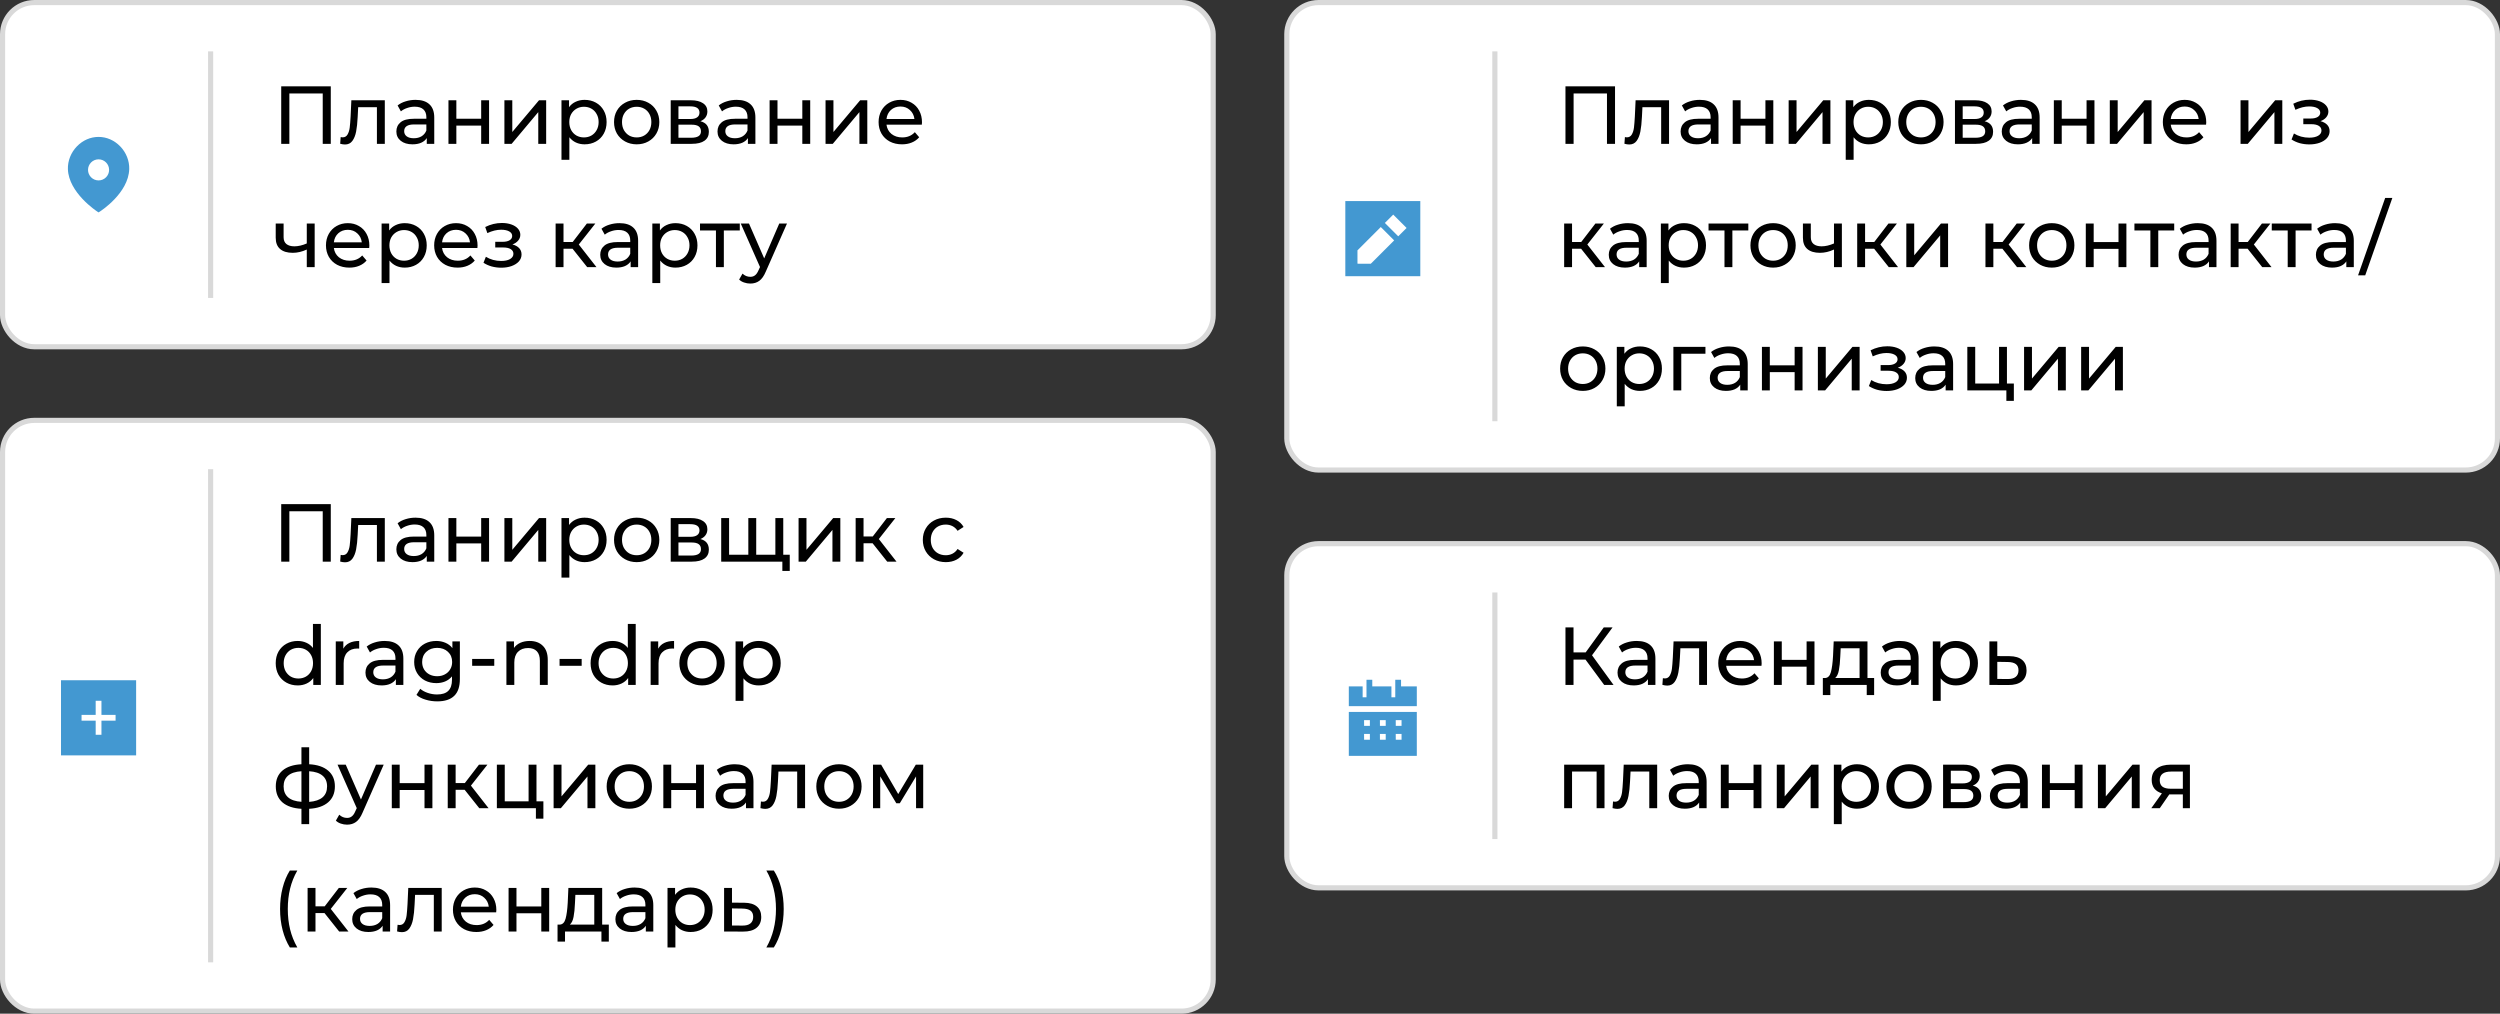
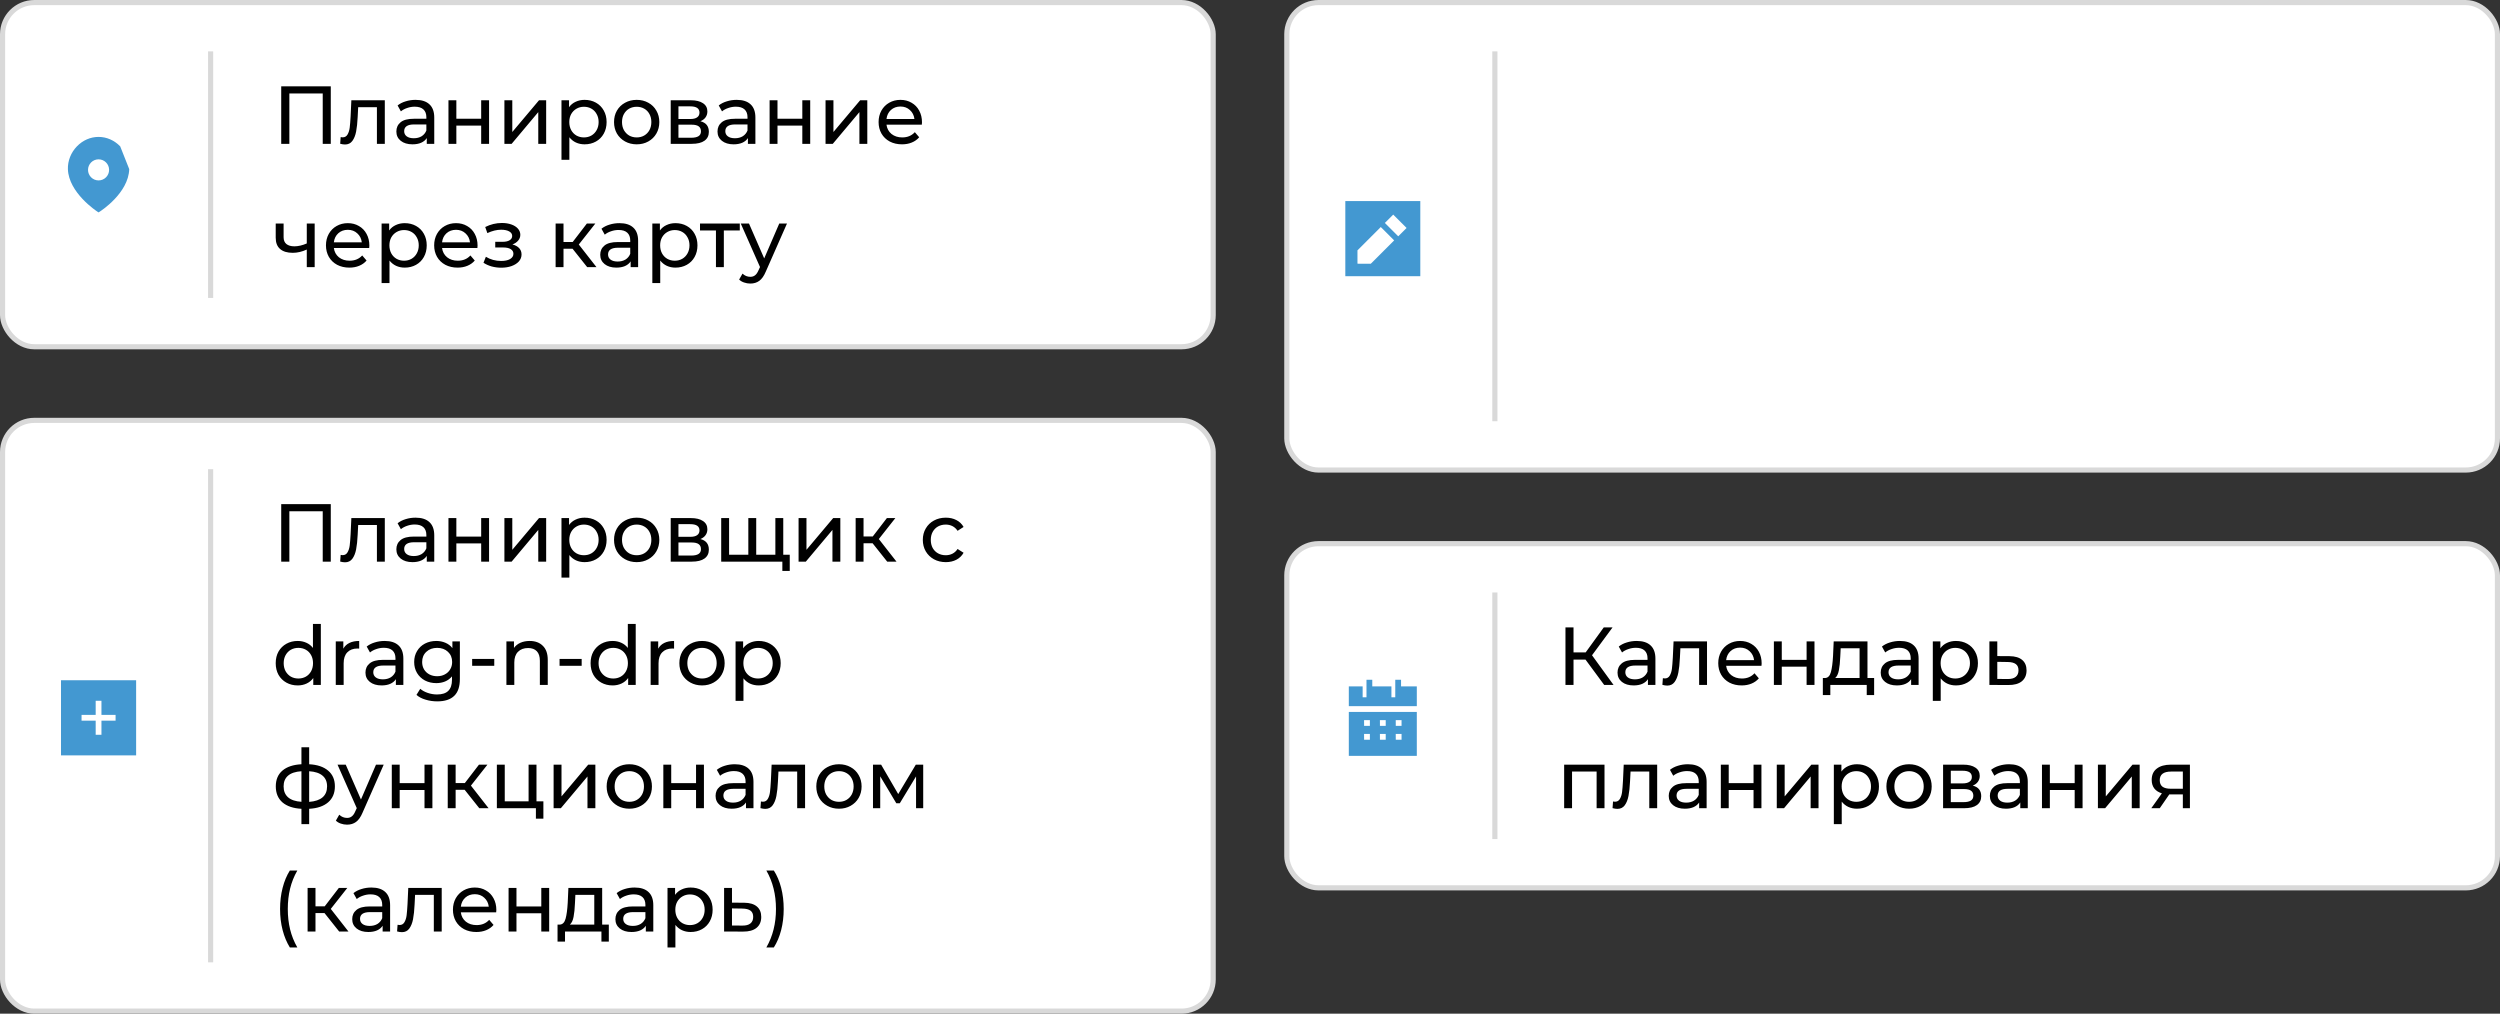
<svg xmlns="http://www.w3.org/2000/svg" width="730" height="296" viewBox="0 0 730 296" fill="none">
  <rect x="0" y="0" width="730" height="296" fill="#333333" stroke="none" />
  <rect x="0.75" y="0.75" width="353.5" height="100.5" rx="9.25" fill="white" />
  <rect x="0.75" y="0.75" width="353.5" height="100.5" rx="9.25" stroke="#D9D9D9" stroke-width="1.5" />
-   <path fill-rule="evenodd" clip-rule="evenodd" d="M28.781 52.682C27.084 52.682 25.702 51.301 25.702 49.604C25.702 47.906 27.084 46.525 28.781 46.525C30.479 46.525 31.859 47.906 31.859 49.604C31.859 51.301 30.479 52.682 28.781 52.682ZM35.097 42.733C33.375 40.957 31.131 39.978 28.781 39.978C26.429 39.978 24.186 40.957 22.462 42.734C20.713 44.539 19.752 46.963 19.827 49.387C20.04 56.254 28.129 61.601 28.474 61.825L28.777 62.022L29.083 61.828C29.427 61.61 37.521 56.392 37.735 49.386C37.809 46.963 36.847 44.538 35.097 42.733Z" fill="#4398D1" />
+   <path fill-rule="evenodd" clip-rule="evenodd" d="M28.781 52.682C27.084 52.682 25.702 51.301 25.702 49.604C25.702 47.906 27.084 46.525 28.781 46.525C30.479 46.525 31.859 47.906 31.859 49.604C31.859 51.301 30.479 52.682 28.781 52.682ZM35.097 42.733C33.375 40.957 31.131 39.978 28.781 39.978C26.429 39.978 24.186 40.957 22.462 42.734C20.713 44.539 19.752 46.963 19.827 49.387C20.04 56.254 28.129 61.601 28.474 61.825L28.777 62.022L29.083 61.828C29.427 61.61 37.521 56.392 37.735 49.386Z" fill="#4398D1" />
  <line x1="61.5" y1="15" x2="61.5" y2="87" stroke="#D9D9D9" stroke-width="1.5" />
  <path d="M96.588 25.2V42H94.236V27.288H84.492V42H82.116V25.2H96.588ZM112.363 29.28V42H110.059V31.296H104.587L104.443 34.128C104.363 35.84 104.211 37.272 103.987 38.424C103.763 39.56 103.395 40.472 102.883 41.16C102.371 41.848 101.659 42.192 100.747 42.192C100.331 42.192 99.859 42.12 99.331 41.976L99.475 40.032C99.683 40.08 99.875 40.104 100.051 40.104C100.691 40.104 101.171 39.824 101.491 39.264C101.811 38.704 102.019 38.04 102.115 37.272C102.211 36.504 102.299 35.408 102.379 33.984L102.595 29.28H112.363ZM121.354 29.16C123.114 29.16 124.458 29.592 125.386 30.456C126.33 31.32 126.802 32.608 126.802 34.32V42H124.618V40.32C124.234 40.912 123.682 41.368 122.962 41.688C122.258 41.992 121.418 42.144 120.442 42.144C119.018 42.144 117.874 41.8 117.01 41.112C116.162 40.424 115.738 39.52 115.738 38.4C115.738 37.28 116.146 36.384 116.962 35.712C117.778 35.024 119.074 34.68 120.85 34.68H124.498V34.224C124.498 33.232 124.21 32.472 123.634 31.944C123.058 31.416 122.21 31.152 121.09 31.152C120.338 31.152 119.602 31.28 118.882 31.536C118.162 31.776 117.554 32.104 117.058 32.52L116.098 30.792C116.754 30.264 117.538 29.864 118.45 29.592C119.362 29.304 120.33 29.16 121.354 29.16ZM120.826 40.368C121.706 40.368 122.466 40.176 123.106 39.792C123.746 39.392 124.21 38.832 124.498 38.112V36.336H120.946C118.994 36.336 118.018 36.992 118.018 38.304C118.018 38.944 118.266 39.448 118.762 39.816C119.258 40.184 119.946 40.368 120.826 40.368ZM130.951 29.28H133.255V34.68H140.503V29.28H142.807V42H140.503V36.672H133.255V42H130.951V29.28ZM147.287 29.28H149.591V38.544L157.391 29.28H159.479V42H157.175V32.736L149.399 42H147.287V29.28ZM170.695 29.16C171.927 29.16 173.031 29.432 174.007 29.976C174.983 30.52 175.743 31.28 176.287 32.256C176.847 33.232 177.127 34.36 177.127 35.64C177.127 36.92 176.847 38.056 176.287 39.048C175.743 40.024 174.983 40.784 174.007 41.328C173.031 41.872 171.927 42.144 170.695 42.144C169.783 42.144 168.943 41.968 168.175 41.616C167.423 41.264 166.783 40.752 166.255 40.08V46.656H163.951V29.28H166.159V31.296C166.671 30.592 167.319 30.064 168.103 29.712C168.887 29.344 169.751 29.16 170.695 29.16ZM170.503 40.128C171.319 40.128 172.047 39.944 172.687 39.576C173.343 39.192 173.855 38.664 174.223 37.992C174.607 37.304 174.799 36.52 174.799 35.64C174.799 34.76 174.607 33.984 174.223 33.312C173.855 32.624 173.343 32.096 172.687 31.728C172.047 31.36 171.319 31.176 170.503 31.176C169.703 31.176 168.975 31.368 168.319 31.752C167.679 32.12 167.167 32.64 166.783 33.312C166.415 33.984 166.231 34.76 166.231 35.64C166.231 36.52 166.415 37.304 166.783 37.992C167.151 38.664 167.663 39.192 168.319 39.576C168.975 39.944 169.703 40.128 170.503 40.128ZM185.922 42.144C184.658 42.144 183.522 41.864 182.514 41.304C181.506 40.744 180.714 39.976 180.138 39C179.578 38.008 179.298 36.888 179.298 35.64C179.298 34.392 179.578 33.28 180.138 32.304C180.714 31.312 181.506 30.544 182.514 30C183.522 29.44 184.658 29.16 185.922 29.16C187.186 29.16 188.314 29.44 189.306 30C190.314 30.544 191.098 31.312 191.658 32.304C192.234 33.28 192.522 34.392 192.522 35.64C192.522 36.888 192.234 38.008 191.658 39C191.098 39.976 190.314 40.744 189.306 41.304C188.314 41.864 187.186 42.144 185.922 42.144ZM185.922 40.128C186.738 40.128 187.466 39.944 188.106 39.576C188.762 39.192 189.274 38.664 189.642 37.992C190.01 37.304 190.194 36.52 190.194 35.64C190.194 34.76 190.01 33.984 189.642 33.312C189.274 32.624 188.762 32.096 188.106 31.728C187.466 31.36 186.738 31.176 185.922 31.176C185.106 31.176 184.37 31.36 183.714 31.728C183.074 32.096 182.562 32.624 182.178 33.312C181.81 33.984 181.626 34.76 181.626 35.64C181.626 36.52 181.81 37.304 182.178 37.992C182.562 38.664 183.074 39.192 183.714 39.576C184.37 39.944 185.106 40.128 185.922 40.128ZM204.513 35.4C206.161 35.816 206.985 36.848 206.985 38.496C206.985 39.616 206.561 40.48 205.713 41.088C204.881 41.696 203.633 42 201.969 42H195.849V29.28H201.753C203.257 29.28 204.433 29.568 205.281 30.144C206.129 30.704 206.553 31.504 206.553 32.544C206.553 33.216 206.369 33.8 206.001 34.296C205.649 34.776 205.153 35.144 204.513 35.4ZM198.105 34.752H201.561C202.441 34.752 203.105 34.592 203.553 34.272C204.017 33.952 204.249 33.488 204.249 32.88C204.249 31.664 203.353 31.056 201.561 31.056H198.105V34.752ZM201.801 40.224C202.761 40.224 203.481 40.072 203.961 39.768C204.441 39.464 204.681 38.992 204.681 38.352C204.681 37.696 204.457 37.208 204.009 36.888C203.577 36.568 202.889 36.408 201.945 36.408H198.105V40.224H201.801ZM215.127 29.16C216.887 29.16 218.231 29.592 219.159 30.456C220.103 31.32 220.575 32.608 220.575 34.32V42H218.391V40.32C218.007 40.912 217.455 41.368 216.735 41.688C216.031 41.992 215.191 42.144 214.215 42.144C212.791 42.144 211.647 41.8 210.783 41.112C209.935 40.424 209.511 39.52 209.511 38.4C209.511 37.28 209.919 36.384 210.735 35.712C211.551 35.024 212.847 34.68 214.623 34.68H218.271V34.224C218.271 33.232 217.983 32.472 217.407 31.944C216.831 31.416 215.983 31.152 214.863 31.152C214.111 31.152 213.375 31.28 212.655 31.536C211.935 31.776 211.327 32.104 210.831 32.52L209.871 30.792C210.527 30.264 211.311 29.864 212.223 29.592C213.135 29.304 214.103 29.16 215.127 29.16ZM214.599 40.368C215.479 40.368 216.239 40.176 216.879 39.792C217.519 39.392 217.983 38.832 218.271 38.112V36.336H214.719C212.767 36.336 211.791 36.992 211.791 38.304C211.791 38.944 212.039 39.448 212.535 39.816C213.031 40.184 213.719 40.368 214.599 40.368ZM224.724 29.28H227.028V34.68H234.276V29.28H236.58V42H234.276V36.672H227.028V42H224.724V29.28ZM241.06 29.28H243.364V38.544L251.164 29.28H253.252V42H250.948V32.736L243.172 42H241.06V29.28ZM269.22 35.712C269.22 35.888 269.204 36.12 269.172 36.408H258.852C258.996 37.528 259.484 38.432 260.316 39.12C261.164 39.792 262.212 40.128 263.46 40.128C264.98 40.128 266.204 39.616 267.132 38.592L268.404 40.08C267.828 40.752 267.108 41.264 266.244 41.616C265.396 41.968 264.444 42.144 263.388 42.144C262.044 42.144 260.852 41.872 259.812 41.328C258.772 40.768 257.964 39.992 257.388 39C256.828 38.008 256.548 36.888 256.548 35.64C256.548 34.408 256.82 33.296 257.364 32.304C257.924 31.312 258.684 30.544 259.644 30C260.62 29.44 261.716 29.16 262.932 29.16C264.148 29.16 265.228 29.44 266.172 30C267.132 30.544 267.876 31.312 268.404 32.304C268.948 33.296 269.22 34.432 269.22 35.712ZM262.932 31.104C261.828 31.104 260.9 31.44 260.148 32.112C259.412 32.784 258.98 33.664 258.852 34.752H267.012C266.884 33.68 266.444 32.808 265.692 32.136C264.956 31.448 264.036 31.104 262.932 31.104ZM91.884 65.28V78H89.58V72.864C88.204 73.504 86.836 73.824 85.476 73.824C83.892 73.824 82.668 73.456 81.804 72.72C80.94 71.984 80.508 70.88 80.508 69.408V65.28H82.812V69.264C82.812 70.144 83.084 70.808 83.628 71.256C84.188 71.704 84.964 71.928 85.956 71.928C87.076 71.928 88.284 71.648 89.58 71.088V65.28H91.884ZM107.853 71.712C107.853 71.888 107.837 72.12 107.805 72.408H97.485C97.629 73.528 98.117 74.432 98.949 75.12C99.797 75.792 100.845 76.128 102.093 76.128C103.613 76.128 104.837 75.616 105.765 74.592L107.037 76.08C106.461 76.752 105.741 77.264 104.877 77.616C104.029 77.968 103.077 78.144 102.021 78.144C100.677 78.144 99.485 77.872 98.445 77.328C97.405 76.768 96.597 75.992 96.021 75C95.461 74.008 95.181 72.888 95.181 71.64C95.181 70.408 95.453 69.296 95.997 68.304C96.557 67.312 97.317 66.544 98.277 66C99.253 65.44 100.349 65.16 101.565 65.16C102.781 65.16 103.861 65.44 104.805 66C105.765 66.544 106.509 67.312 107.037 68.304C107.581 69.296 107.853 70.432 107.853 71.712ZM101.565 67.104C100.461 67.104 99.533 67.44 98.781 68.112C98.045 68.784 97.613 69.664 97.485 70.752H105.645C105.517 69.68 105.077 68.808 104.325 68.136C103.589 67.448 102.669 67.104 101.565 67.104ZM118.171 65.16C119.403 65.16 120.507 65.432 121.483 65.976C122.459 66.52 123.219 67.28 123.763 68.256C124.323 69.232 124.603 70.36 124.603 71.64C124.603 72.92 124.323 74.056 123.763 75.048C123.219 76.024 122.459 76.784 121.483 77.328C120.507 77.872 119.403 78.144 118.171 78.144C117.259 78.144 116.419 77.968 115.651 77.616C114.899 77.264 114.259 76.752 113.731 76.08V82.656H111.427V65.28H113.635V67.296C114.147 66.592 114.795 66.064 115.579 65.712C116.363 65.344 117.227 65.16 118.171 65.16ZM117.979 76.128C118.795 76.128 119.523 75.944 120.163 75.576C120.819 75.192 121.331 74.664 121.699 73.992C122.083 73.304 122.275 72.52 122.275 71.64C122.275 70.76 122.083 69.984 121.699 69.312C121.331 68.624 120.819 68.096 120.163 67.728C119.523 67.36 118.795 67.176 117.979 67.176C117.179 67.176 116.451 67.368 115.795 67.752C115.155 68.12 114.643 68.64 114.259 69.312C113.891 69.984 113.707 70.76 113.707 71.64C113.707 72.52 113.891 73.304 114.259 73.992C114.627 74.664 115.139 75.192 115.795 75.576C116.451 75.944 117.179 76.128 117.979 76.128ZM139.447 71.712C139.447 71.888 139.431 72.12 139.399 72.408H129.079C129.223 73.528 129.711 74.432 130.543 75.12C131.391 75.792 132.439 76.128 133.687 76.128C135.207 76.128 136.431 75.616 137.359 74.592L138.631 76.08C138.055 76.752 137.335 77.264 136.471 77.616C135.623 77.968 134.671 78.144 133.615 78.144C132.271 78.144 131.079 77.872 130.039 77.328C128.999 76.768 128.191 75.992 127.615 75C127.055 74.008 126.775 72.888 126.775 71.64C126.775 70.408 127.047 69.296 127.591 68.304C128.151 67.312 128.911 66.544 129.871 66C130.847 65.44 131.943 65.16 133.159 65.16C134.375 65.16 135.455 65.44 136.399 66C137.359 66.544 138.103 67.312 138.631 68.304C139.175 69.296 139.447 70.432 139.447 71.712ZM133.159 67.104C132.055 67.104 131.127 67.44 130.375 68.112C129.639 68.784 129.207 69.664 129.079 70.752H137.239C137.111 69.68 136.671 68.808 135.919 68.136C135.183 67.448 134.263 67.104 133.159 67.104ZM149.628 71.376C150.476 71.6 151.132 71.96 151.596 72.456C152.06 72.952 152.292 73.568 152.292 74.304C152.292 75.056 152.036 75.728 151.524 76.32C151.012 76.896 150.3 77.352 149.388 77.688C148.492 78.008 147.484 78.168 146.364 78.168C145.42 78.168 144.492 78.048 143.58 77.808C142.684 77.552 141.884 77.192 141.18 76.728L141.876 74.976C142.484 75.36 143.18 75.664 143.964 75.888C144.748 76.096 145.54 76.2 146.34 76.2C147.428 76.2 148.292 76.016 148.932 75.648C149.588 75.264 149.916 74.752 149.916 74.112C149.916 73.52 149.652 73.064 149.124 72.744C148.612 72.424 147.884 72.264 146.94 72.264H144.612V70.608H146.772C147.636 70.608 148.316 70.456 148.812 70.152C149.308 69.848 149.556 69.432 149.556 68.904C149.556 68.328 149.26 67.88 148.668 67.56C148.092 67.24 147.308 67.08 146.316 67.08C145.052 67.08 143.716 67.408 142.308 68.064L141.684 66.288C143.236 65.504 144.86 65.112 146.556 65.112C147.58 65.112 148.5 65.256 149.316 65.544C150.132 65.832 150.772 66.24 151.236 66.768C151.7 67.296 151.932 67.896 151.932 68.568C151.932 69.192 151.724 69.752 151.308 70.248C150.892 70.744 150.332 71.12 149.628 71.376ZM167.184 72.624H164.544V78H162.24V65.28H164.544V70.656H167.232L171.36 65.28H173.832L169.008 71.4L174.168 78H171.456L167.184 72.624ZM180.885 65.16C182.645 65.16 183.989 65.592 184.917 66.456C185.861 67.32 186.333 68.608 186.333 70.32V78H184.149V76.32C183.765 76.912 183.213 77.368 182.493 77.688C181.789 77.992 180.949 78.144 179.973 78.144C178.549 78.144 177.405 77.8 176.541 77.112C175.693 76.424 175.269 75.52 175.269 74.4C175.269 73.28 175.677 72.384 176.493 71.712C177.309 71.024 178.605 70.68 180.381 70.68H184.029V70.224C184.029 69.232 183.741 68.472 183.165 67.944C182.589 67.416 181.741 67.152 180.621 67.152C179.869 67.152 179.133 67.28 178.413 67.536C177.693 67.776 177.085 68.104 176.589 68.52L175.629 66.792C176.285 66.264 177.069 65.864 177.981 65.592C178.893 65.304 179.861 65.16 180.885 65.16ZM180.357 76.368C181.237 76.368 181.997 76.176 182.637 75.792C183.277 75.392 183.741 74.832 184.029 74.112V72.336H180.477C178.525 72.336 177.549 72.992 177.549 74.304C177.549 74.944 177.797 75.448 178.293 75.816C178.789 76.184 179.477 76.368 180.357 76.368ZM197.226 65.16C198.458 65.16 199.562 65.432 200.538 65.976C201.514 66.52 202.274 67.28 202.818 68.256C203.378 69.232 203.658 70.36 203.658 71.64C203.658 72.92 203.378 74.056 202.818 75.048C202.274 76.024 201.514 76.784 200.538 77.328C199.562 77.872 198.458 78.144 197.226 78.144C196.314 78.144 195.474 77.968 194.706 77.616C193.954 77.264 193.314 76.752 192.786 76.08V82.656H190.482V65.28H192.69V67.296C193.202 66.592 193.85 66.064 194.634 65.712C195.418 65.344 196.282 65.16 197.226 65.16ZM197.034 76.128C197.85 76.128 198.578 75.944 199.218 75.576C199.874 75.192 200.386 74.664 200.754 73.992C201.138 73.304 201.33 72.52 201.33 71.64C201.33 70.76 201.138 69.984 200.754 69.312C200.386 68.624 199.874 68.096 199.218 67.728C198.578 67.36 197.85 67.176 197.034 67.176C196.234 67.176 195.506 67.368 194.85 67.752C194.21 68.12 193.698 68.64 193.314 69.312C192.946 69.984 192.762 70.76 192.762 71.64C192.762 72.52 192.946 73.304 193.314 73.992C193.682 74.664 194.194 75.192 194.85 75.576C195.506 75.944 196.234 76.128 197.034 76.128ZM216.017 67.296H211.361V78H209.057V67.296H204.401V65.28H216.017V67.296ZM229.795 65.28L223.627 79.272C223.083 80.568 222.443 81.48 221.707 82.008C220.987 82.536 220.115 82.8 219.091 82.8C218.467 82.8 217.859 82.696 217.267 82.488C216.691 82.296 216.211 82.008 215.827 81.624L216.811 79.896C217.467 80.52 218.227 80.832 219.091 80.832C219.651 80.832 220.115 80.68 220.483 80.376C220.867 80.088 221.211 79.584 221.515 78.864L221.923 77.976L216.307 65.28H218.707L223.147 75.456L227.539 65.28H229.795Z" fill="black" />
  <rect x="0.75" y="122.75" width="353.5" height="172.5" rx="9.25" fill="white" />
  <rect x="0.75" y="122.75" width="353.5" height="172.5" rx="9.25" stroke="#D9D9D9" stroke-width="1.5" />
  <path fill-rule="evenodd" clip-rule="evenodd" d="M33.75 210.434H29.625V214.556H27.938V210.434H23.813V208.746H27.938V204.625H29.625V208.746H33.75V210.434ZM17.812 220.57H39.75V198.633H17.812V220.57Z" fill="#4398D1" />
  <line x1="61.5" y1="137" x2="61.5" y2="281" stroke="#D9D9D9" stroke-width="1.5" />
  <path d="M96.588 147.2V164H94.236V149.288H84.492V164H82.116V147.2H96.588ZM112.363 151.28V164H110.059V153.296H104.587L104.443 156.128C104.363 157.84 104.211 159.272 103.987 160.424C103.763 161.56 103.395 162.472 102.883 163.16C102.371 163.848 101.659 164.192 100.747 164.192C100.331 164.192 99.859 164.12 99.331 163.976L99.475 162.032C99.683 162.08 99.875 162.104 100.051 162.104C100.691 162.104 101.171 161.824 101.491 161.264C101.811 160.704 102.019 160.04 102.115 159.272C102.211 158.504 102.299 157.408 102.379 155.984L102.595 151.28H112.363ZM121.354 151.16C123.114 151.16 124.458 151.592 125.386 152.456C126.33 153.32 126.802 154.608 126.802 156.32V164H124.618V162.32C124.234 162.912 123.682 163.368 122.962 163.688C122.258 163.992 121.418 164.144 120.442 164.144C119.018 164.144 117.874 163.8 117.01 163.112C116.162 162.424 115.738 161.52 115.738 160.4C115.738 159.28 116.146 158.384 116.962 157.712C117.778 157.024 119.074 156.68 120.85 156.68H124.498V156.224C124.498 155.232 124.21 154.472 123.634 153.944C123.058 153.416 122.21 153.152 121.09 153.152C120.338 153.152 119.602 153.28 118.882 153.536C118.162 153.776 117.554 154.104 117.058 154.52L116.098 152.792C116.754 152.264 117.538 151.864 118.45 151.592C119.362 151.304 120.33 151.16 121.354 151.16ZM120.826 162.368C121.706 162.368 122.466 162.176 123.106 161.792C123.746 161.392 124.21 160.832 124.498 160.112V158.336H120.946C118.994 158.336 118.018 158.992 118.018 160.304C118.018 160.944 118.266 161.448 118.762 161.816C119.258 162.184 119.946 162.368 120.826 162.368ZM130.951 151.28H133.255V156.68H140.503V151.28H142.807V164H140.503V158.672H133.255V164H130.951V151.28ZM147.287 151.28H149.591V160.544L157.391 151.28H159.479V164H157.175V154.736L149.399 164H147.287V151.28ZM170.695 151.16C171.927 151.16 173.031 151.432 174.007 151.976C174.983 152.52 175.743 153.28 176.287 154.256C176.847 155.232 177.127 156.36 177.127 157.64C177.127 158.92 176.847 160.056 176.287 161.048C175.743 162.024 174.983 162.784 174.007 163.328C173.031 163.872 171.927 164.144 170.695 164.144C169.783 164.144 168.943 163.968 168.175 163.616C167.423 163.264 166.783 162.752 166.255 162.08V168.656H163.951V151.28H166.159V153.296C166.671 152.592 167.319 152.064 168.103 151.712C168.887 151.344 169.751 151.16 170.695 151.16ZM170.503 162.128C171.319 162.128 172.047 161.944 172.687 161.576C173.343 161.192 173.855 160.664 174.223 159.992C174.607 159.304 174.799 158.52 174.799 157.64C174.799 156.76 174.607 155.984 174.223 155.312C173.855 154.624 173.343 154.096 172.687 153.728C172.047 153.36 171.319 153.176 170.503 153.176C169.703 153.176 168.975 153.368 168.319 153.752C167.679 154.12 167.167 154.64 166.783 155.312C166.415 155.984 166.231 156.76 166.231 157.64C166.231 158.52 166.415 159.304 166.783 159.992C167.151 160.664 167.663 161.192 168.319 161.576C168.975 161.944 169.703 162.128 170.503 162.128ZM185.922 164.144C184.658 164.144 183.522 163.864 182.514 163.304C181.506 162.744 180.714 161.976 180.138 161C179.578 160.008 179.298 158.888 179.298 157.64C179.298 156.392 179.578 155.28 180.138 154.304C180.714 153.312 181.506 152.544 182.514 152C183.522 151.44 184.658 151.16 185.922 151.16C187.186 151.16 188.314 151.44 189.306 152C190.314 152.544 191.098 153.312 191.658 154.304C192.234 155.28 192.522 156.392 192.522 157.64C192.522 158.888 192.234 160.008 191.658 161C191.098 161.976 190.314 162.744 189.306 163.304C188.314 163.864 187.186 164.144 185.922 164.144ZM185.922 162.128C186.738 162.128 187.466 161.944 188.106 161.576C188.762 161.192 189.274 160.664 189.642 159.992C190.01 159.304 190.194 158.52 190.194 157.64C190.194 156.76 190.01 155.984 189.642 155.312C189.274 154.624 188.762 154.096 188.106 153.728C187.466 153.36 186.738 153.176 185.922 153.176C185.106 153.176 184.37 153.36 183.714 153.728C183.074 154.096 182.562 154.624 182.178 155.312C181.81 155.984 181.626 156.76 181.626 157.64C181.626 158.52 181.81 159.304 182.178 159.992C182.562 160.664 183.074 161.192 183.714 161.576C184.37 161.944 185.106 162.128 185.922 162.128ZM204.513 157.4C206.161 157.816 206.985 158.848 206.985 160.496C206.985 161.616 206.561 162.48 205.713 163.088C204.881 163.696 203.633 164 201.969 164H195.849V151.28H201.753C203.257 151.28 204.433 151.568 205.281 152.144C206.129 152.704 206.553 153.504 206.553 154.544C206.553 155.216 206.369 155.8 206.001 156.296C205.649 156.776 205.153 157.144 204.513 157.4ZM198.105 156.752H201.561C202.441 156.752 203.105 156.592 203.553 156.272C204.017 155.952 204.249 155.488 204.249 154.88C204.249 153.664 203.353 153.056 201.561 153.056H198.105V156.752ZM201.801 162.224C202.761 162.224 203.481 162.072 203.961 161.768C204.441 161.464 204.681 160.992 204.681 160.352C204.681 159.696 204.457 159.208 204.009 158.888C203.577 158.568 202.889 158.408 201.945 158.408H198.105V162.224H201.801ZM228.711 151.28V164H210.591V151.28H212.895V161.984H218.511V151.28H220.815V161.984H226.407V151.28H228.711ZM230.607 161.984V166.712H228.447V164H226.311V161.984H230.607ZM233.185 151.28H235.489V160.544L243.289 151.28H245.377V164H243.073V154.736L235.297 164H233.185V151.28ZM254.793 158.624H252.153V164H249.849V151.28H252.153V156.656H254.841L258.969 151.28H261.441L256.617 157.4L261.777 164H259.065L254.793 158.624ZM276.182 164.144C274.886 164.144 273.726 163.864 272.702 163.304C271.694 162.744 270.902 161.976 270.326 161C269.75 160.008 269.462 158.888 269.462 157.64C269.462 156.392 269.75 155.28 270.326 154.304C270.902 153.312 271.694 152.544 272.702 152C273.726 151.44 274.886 151.16 276.182 151.16C277.334 151.16 278.358 151.392 279.254 151.856C280.166 152.32 280.87 152.992 281.366 153.872L279.614 155C279.214 154.392 278.718 153.936 278.126 153.632C277.534 153.328 276.878 153.176 276.158 153.176C275.326 153.176 274.574 153.36 273.902 153.728C273.246 154.096 272.726 154.624 272.342 155.312C271.974 155.984 271.79 156.76 271.79 157.64C271.79 158.536 271.974 159.328 272.342 160.016C272.726 160.688 273.246 161.208 273.902 161.576C274.574 161.944 275.326 162.128 276.158 162.128C276.878 162.128 277.534 161.976 278.126 161.672C278.718 161.368 279.214 160.912 279.614 160.304L281.366 161.408C280.87 162.288 280.166 162.968 279.254 163.448C278.358 163.912 277.334 164.144 276.182 164.144ZM93.684 182.192V200H91.476V197.984C90.964 198.688 90.316 199.224 89.532 199.592C88.748 199.96 87.884 200.144 86.94 200.144C85.708 200.144 84.604 199.872 83.628 199.328C82.652 198.784 81.884 198.024 81.324 197.048C80.78 196.056 80.508 194.92 80.508 193.64C80.508 192.36 80.78 191.232 81.324 190.256C81.884 189.28 82.652 188.52 83.628 187.976C84.604 187.432 85.708 187.16 86.94 187.16C87.852 187.16 88.692 187.336 89.46 187.688C90.228 188.024 90.868 188.528 91.38 189.2V182.192H93.684ZM87.132 198.128C87.932 198.128 88.66 197.944 89.316 197.576C89.972 197.192 90.484 196.664 90.852 195.992C91.22 195.304 91.404 194.52 91.404 193.64C91.404 192.76 91.22 191.984 90.852 191.312C90.484 190.624 89.972 190.096 89.316 189.728C88.66 189.36 87.932 189.176 87.132 189.176C86.316 189.176 85.58 189.36 84.924 189.728C84.284 190.096 83.772 190.624 83.388 191.312C83.02 191.984 82.836 192.76 82.836 193.64C82.836 194.52 83.02 195.304 83.388 195.992C83.772 196.664 84.284 197.192 84.924 197.576C85.58 197.944 86.316 198.128 87.132 198.128ZM100.251 189.416C100.651 188.68 101.243 188.12 102.027 187.736C102.811 187.352 103.763 187.16 104.883 187.16V189.392C104.755 189.376 104.579 189.368 104.355 189.368C103.107 189.368 102.123 189.744 101.403 190.496C100.699 191.232 100.347 192.288 100.347 193.664V200H98.043V187.28H100.251V189.416ZM112.332 187.16C114.092 187.16 115.436 187.592 116.364 188.456C117.308 189.32 117.78 190.608 117.78 192.32V200H115.596V198.32C115.212 198.912 114.66 199.368 113.94 199.688C113.236 199.992 112.396 200.144 111.42 200.144C109.996 200.144 108.852 199.8 107.988 199.112C107.14 198.424 106.716 197.52 106.716 196.4C106.716 195.28 107.124 194.384 107.94 193.712C108.756 193.024 110.052 192.68 111.828 192.68H115.476V192.224C115.476 191.232 115.188 190.472 114.612 189.944C114.036 189.416 113.188 189.152 112.068 189.152C111.316 189.152 110.58 189.28 109.86 189.536C109.14 189.776 108.532 190.104 108.036 190.52L107.076 188.792C107.732 188.264 108.516 187.864 109.428 187.592C110.34 187.304 111.308 187.16 112.332 187.16ZM111.804 198.368C112.684 198.368 113.444 198.176 114.084 197.792C114.724 197.392 115.188 196.832 115.476 196.112V194.336H111.924C109.972 194.336 108.996 194.992 108.996 196.304C108.996 196.944 109.244 197.448 109.74 197.816C110.236 198.184 110.924 198.368 111.804 198.368ZM134.282 187.28V198.272C134.282 200.496 133.73 202.136 132.626 203.192C131.522 204.264 129.874 204.8 127.682 204.8C126.482 204.8 125.338 204.632 124.25 204.296C123.162 203.976 122.282 203.512 121.61 202.904L122.714 201.128C123.306 201.64 124.034 202.04 124.898 202.328C125.778 202.632 126.682 202.784 127.61 202.784C129.098 202.784 130.194 202.432 130.898 201.728C131.618 201.024 131.978 199.952 131.978 198.512V197.504C131.434 198.16 130.762 198.656 129.962 198.992C129.178 199.312 128.322 199.472 127.394 199.472C126.178 199.472 125.074 199.216 124.082 198.704C123.106 198.176 122.338 197.448 121.778 196.52C121.218 195.576 120.938 194.504 120.938 193.304C120.938 192.104 121.218 191.04 121.778 190.112C122.338 189.168 123.106 188.44 124.082 187.928C125.074 187.416 126.178 187.16 127.394 187.16C128.354 187.16 129.242 187.336 130.058 187.688C130.89 188.04 131.57 188.56 132.098 189.248V187.28H134.282ZM127.658 197.456C128.49 197.456 129.234 197.28 129.89 196.928C130.562 196.576 131.082 196.088 131.45 195.464C131.834 194.824 132.026 194.104 132.026 193.304C132.026 192.072 131.618 191.08 130.802 190.328C129.986 189.56 128.938 189.176 127.658 189.176C126.362 189.176 125.306 189.56 124.49 190.328C123.674 191.08 123.266 192.072 123.266 193.304C123.266 194.104 123.45 194.824 123.818 195.464C124.202 196.088 124.722 196.576 125.378 196.928C126.05 197.28 126.81 197.456 127.658 197.456ZM137.868 192.416H144.324V194.408H137.868V192.416ZM154.664 187.16C156.28 187.16 157.56 187.632 158.504 188.576C159.464 189.504 159.944 190.872 159.944 192.68V200H157.64V192.944C157.64 191.712 157.344 190.784 156.752 190.16C156.16 189.536 155.312 189.224 154.208 189.224C152.96 189.224 151.976 189.592 151.256 190.328C150.536 191.048 150.176 192.088 150.176 193.448V200H147.872V187.28H150.08V189.2C150.544 188.544 151.168 188.04 151.952 187.688C152.752 187.336 153.656 187.16 154.664 187.16ZM163.391 192.416H169.847V194.408H163.391V192.416ZM185.629 182.192V200H183.421V197.984C182.909 198.688 182.261 199.224 181.477 199.592C180.693 199.96 179.829 200.144 178.885 200.144C177.653 200.144 176.549 199.872 175.573 199.328C174.597 198.784 173.829 198.024 173.269 197.048C172.725 196.056 172.453 194.92 172.453 193.64C172.453 192.36 172.725 191.232 173.269 190.256C173.829 189.28 174.597 188.52 175.573 187.976C176.549 187.432 177.653 187.16 178.885 187.16C179.797 187.16 180.637 187.336 181.405 187.688C182.173 188.024 182.813 188.528 183.325 189.2V182.192H185.629ZM179.077 198.128C179.877 198.128 180.605 197.944 181.261 197.576C181.917 197.192 182.429 196.664 182.797 195.992C183.165 195.304 183.349 194.52 183.349 193.64C183.349 192.76 183.165 191.984 182.797 191.312C182.429 190.624 181.917 190.096 181.261 189.728C180.605 189.36 179.877 189.176 179.077 189.176C178.261 189.176 177.525 189.36 176.869 189.728C176.229 190.096 175.717 190.624 175.333 191.312C174.965 191.984 174.781 192.76 174.781 193.64C174.781 194.52 174.965 195.304 175.333 195.992C175.717 196.664 176.229 197.192 176.869 197.576C177.525 197.944 178.261 198.128 179.077 198.128ZM192.197 189.416C192.597 188.68 193.189 188.12 193.973 187.736C194.757 187.352 195.709 187.16 196.829 187.16V189.392C196.701 189.376 196.525 189.368 196.301 189.368C195.053 189.368 194.069 189.744 193.349 190.496C192.645 191.232 192.293 192.288 192.293 193.664V200H189.989V187.28H192.197V189.416ZM204.999 200.144C203.735 200.144 202.599 199.864 201.591 199.304C200.583 198.744 199.791 197.976 199.215 197C198.655 196.008 198.375 194.888 198.375 193.64C198.375 192.392 198.655 191.28 199.215 190.304C199.791 189.312 200.583 188.544 201.591 188C202.599 187.44 203.735 187.16 204.999 187.16C206.263 187.16 207.391 187.44 208.383 188C209.391 188.544 210.175 189.312 210.735 190.304C211.311 191.28 211.599 192.392 211.599 193.64C211.599 194.888 211.311 196.008 210.735 197C210.175 197.976 209.391 198.744 208.383 199.304C207.391 199.864 206.263 200.144 204.999 200.144ZM204.999 198.128C205.815 198.128 206.543 197.944 207.183 197.576C207.839 197.192 208.351 196.664 208.719 195.992C209.087 195.304 209.271 194.52 209.271 193.64C209.271 192.76 209.087 191.984 208.719 191.312C208.351 190.624 207.839 190.096 207.183 189.728C206.543 189.36 205.815 189.176 204.999 189.176C204.183 189.176 203.447 189.36 202.791 189.728C202.151 190.096 201.639 190.624 201.255 191.312C200.887 191.984 200.703 192.76 200.703 193.64C200.703 194.52 200.887 195.304 201.255 195.992C201.639 196.664 202.151 197.192 202.791 197.576C203.447 197.944 204.183 198.128 204.999 198.128ZM221.53 187.16C222.762 187.16 223.866 187.432 224.842 187.976C225.818 188.52 226.578 189.28 227.122 190.256C227.682 191.232 227.962 192.36 227.962 193.64C227.962 194.92 227.682 196.056 227.122 197.048C226.578 198.024 225.818 198.784 224.842 199.328C223.866 199.872 222.762 200.144 221.53 200.144C220.618 200.144 219.778 199.968 219.01 199.616C218.258 199.264 217.618 198.752 217.09 198.08V204.656H214.786V187.28H216.994V189.296C217.506 188.592 218.154 188.064 218.938 187.712C219.722 187.344 220.586 187.16 221.53 187.16ZM221.338 198.128C222.154 198.128 222.882 197.944 223.522 197.576C224.178 197.192 224.69 196.664 225.058 195.992C225.442 195.304 225.634 194.52 225.634 193.64C225.634 192.76 225.442 191.984 225.058 191.312C224.69 190.624 224.178 190.096 223.522 189.728C222.882 189.36 222.154 189.176 221.338 189.176C220.538 189.176 219.81 189.368 219.154 189.752C218.514 190.12 218.002 190.64 217.618 191.312C217.25 191.984 217.066 192.76 217.066 193.64C217.066 194.52 217.25 195.304 217.618 195.992C217.986 196.664 218.498 197.192 219.154 197.576C219.81 197.944 220.538 198.128 221.338 198.128ZM97.788 229.616C97.788 231.584 97.132 233.136 95.82 234.272C94.508 235.408 92.66 236.04 90.276 236.168V240.656H88.02V236.168C85.636 236.04 83.788 235.416 82.476 234.296C81.18 233.16 80.532 231.6 80.532 229.616C80.532 227.648 81.18 226.112 82.476 225.008C83.772 223.904 85.62 223.288 88.02 223.16V218.192H90.276V223.16C92.66 223.288 94.508 223.912 95.82 225.032C97.132 226.136 97.788 227.664 97.788 229.616ZM82.812 229.616C82.812 230.976 83.244 232.04 84.108 232.808C84.988 233.576 86.292 234.016 88.02 234.128V225.2C86.276 225.312 84.972 225.744 84.108 226.496C83.244 227.248 82.812 228.288 82.812 229.616ZM90.276 234.152C93.764 233.88 95.508 232.368 95.508 229.616C95.508 228.272 95.068 227.232 94.188 226.496C93.308 225.744 92.004 225.312 90.276 225.2V234.152ZM112.045 223.28L105.877 237.272C105.333 238.568 104.693 239.48 103.957 240.008C103.237 240.536 102.365 240.8 101.341 240.8C100.717 240.8 100.109 240.696 99.517 240.488C98.941 240.296 98.461 240.008 98.077 239.624L99.061 237.896C99.717 238.52 100.477 238.832 101.341 238.832C101.901 238.832 102.365 238.68 102.733 238.376C103.117 238.088 103.461 237.584 103.765 236.864L104.173 235.976L98.557 223.28H100.957L105.397 233.456L109.789 223.28H112.045ZM114.404 223.28H116.708V228.68H123.956V223.28H126.26V236H123.956V230.672H116.708V236H114.404V223.28ZM135.684 230.624H133.044V236H130.74V223.28H133.044V228.656H135.732L139.86 223.28H142.332L137.508 229.4L142.668 236H139.956L135.684 230.624ZM158.668 233.984V239.048H156.484V236H145.084V223.28H147.388V233.984H154.348V223.28H156.652V233.984H158.668ZM161.654 223.28H163.958V232.544L171.758 223.28H173.846V236H171.542V226.736L163.766 236H161.654V223.28ZM183.766 236.144C182.502 236.144 181.366 235.864 180.358 235.304C179.35 234.744 178.558 233.976 177.982 233C177.422 232.008 177.142 230.888 177.142 229.64C177.142 228.392 177.422 227.28 177.982 226.304C178.558 225.312 179.35 224.544 180.358 224C181.366 223.44 182.502 223.16 183.766 223.16C185.03 223.16 186.158 223.44 187.15 224C188.158 224.544 188.942 225.312 189.502 226.304C190.078 227.28 190.366 228.392 190.366 229.64C190.366 230.888 190.078 232.008 189.502 233C188.942 233.976 188.158 234.744 187.15 235.304C186.158 235.864 185.03 236.144 183.766 236.144ZM183.766 234.128C184.582 234.128 185.31 233.944 185.95 233.576C186.606 233.192 187.118 232.664 187.486 231.992C187.854 231.304 188.038 230.52 188.038 229.64C188.038 228.76 187.854 227.984 187.486 227.312C187.118 226.624 186.606 226.096 185.95 225.728C185.31 225.36 184.582 225.176 183.766 225.176C182.95 225.176 182.214 225.36 181.558 225.728C180.918 226.096 180.406 226.624 180.022 227.312C179.654 227.984 179.47 228.76 179.47 229.64C179.47 230.52 179.654 231.304 180.022 231.992C180.406 232.664 180.918 233.192 181.558 233.576C182.214 233.944 182.95 234.128 183.766 234.128ZM193.693 223.28H195.997V228.68H203.245V223.28H205.549V236H203.245V230.672H195.997V236H193.693V223.28ZM214.565 223.16C216.325 223.16 217.669 223.592 218.597 224.456C219.541 225.32 220.013 226.608 220.013 228.32V236H217.829V234.32C217.445 234.912 216.893 235.368 216.173 235.688C215.469 235.992 214.629 236.144 213.653 236.144C212.229 236.144 211.085 235.8 210.221 235.112C209.373 234.424 208.949 233.52 208.949 232.4C208.949 231.28 209.357 230.384 210.173 229.712C210.989 229.024 212.285 228.68 214.061 228.68H217.709V228.224C217.709 227.232 217.421 226.472 216.845 225.944C216.269 225.416 215.421 225.152 214.301 225.152C213.549 225.152 212.813 225.28 212.093 225.536C211.373 225.776 210.765 226.104 210.269 226.52L209.309 224.792C209.965 224.264 210.749 223.864 211.661 223.592C212.573 223.304 213.541 223.16 214.565 223.16ZM214.037 234.368C214.917 234.368 215.677 234.176 216.317 233.792C216.957 233.392 217.421 232.832 217.709 232.112V230.336H214.157C212.205 230.336 211.229 230.992 211.229 232.304C211.229 232.944 211.477 233.448 211.973 233.816C212.469 234.184 213.157 234.368 214.037 234.368ZM235.082 223.28V236H232.778V225.296H227.306L227.162 228.128C227.082 229.84 226.93 231.272 226.706 232.424C226.482 233.56 226.114 234.472 225.602 235.16C225.09 235.848 224.378 236.192 223.466 236.192C223.05 236.192 222.578 236.12 222.05 235.976L222.194 234.032C222.402 234.08 222.594 234.104 222.77 234.104C223.41 234.104 223.89 233.824 224.21 233.264C224.53 232.704 224.738 232.04 224.834 231.272C224.93 230.504 225.018 229.408 225.098 227.984L225.314 223.28H235.082ZM244.985 236.144C243.721 236.144 242.585 235.864 241.577 235.304C240.569 234.744 239.777 233.976 239.201 233C238.641 232.008 238.361 230.888 238.361 229.64C238.361 228.392 238.641 227.28 239.201 226.304C239.777 225.312 240.569 224.544 241.577 224C242.585 223.44 243.721 223.16 244.985 223.16C246.249 223.16 247.377 223.44 248.369 224C249.377 224.544 250.161 225.312 250.721 226.304C251.297 227.28 251.585 228.392 251.585 229.64C251.585 230.888 251.297 232.008 250.721 233C250.161 233.976 249.377 234.744 248.369 235.304C247.377 235.864 246.249 236.144 244.985 236.144ZM244.985 234.128C245.801 234.128 246.529 233.944 247.169 233.576C247.825 233.192 248.337 232.664 248.705 231.992C249.073 231.304 249.257 230.52 249.257 229.64C249.257 228.76 249.073 227.984 248.705 227.312C248.337 226.624 247.825 226.096 247.169 225.728C246.529 225.36 245.801 225.176 244.985 225.176C244.169 225.176 243.433 225.36 242.777 225.728C242.137 226.096 241.625 226.624 241.241 227.312C240.873 227.984 240.689 228.76 240.689 229.64C240.689 230.52 240.873 231.304 241.241 231.992C241.625 232.664 242.137 233.192 242.777 233.576C243.433 233.944 244.169 234.128 244.985 234.128ZM269.576 223.28V236H267.488V226.712L262.736 234.56H261.728L257.024 226.688V236H254.912V223.28H257.288L262.28 231.872L267.416 223.28H269.576ZM84.636 276.656C83.724 275.184 83.02 273.496 82.524 271.592C82.028 269.672 81.78 267.616 81.78 265.424C81.78 263.232 82.028 261.176 82.524 259.256C83.02 257.32 83.724 255.632 84.636 254.192H86.82C85.86 255.872 85.156 257.632 84.708 259.472C84.26 261.312 84.036 263.296 84.036 265.424C84.036 267.552 84.26 269.536 84.708 271.376C85.156 273.216 85.86 274.976 86.82 276.656H84.636ZM94.762 266.624H92.122V272H89.818V259.28H92.122V264.656H94.81L98.938 259.28H101.41L96.586 265.4L101.746 272H99.034L94.762 266.624ZM108.463 259.16C110.223 259.16 111.567 259.592 112.495 260.456C113.439 261.32 113.911 262.608 113.911 264.32V272H111.727V270.32C111.343 270.912 110.791 271.368 110.071 271.688C109.367 271.992 108.527 272.144 107.551 272.144C106.127 272.144 104.983 271.8 104.119 271.112C103.271 270.424 102.847 269.52 102.847 268.4C102.847 267.28 103.255 266.384 104.071 265.712C104.887 265.024 106.183 264.68 107.959 264.68H111.607V264.224C111.607 263.232 111.319 262.472 110.743 261.944C110.167 261.416 109.319 261.152 108.199 261.152C107.447 261.152 106.711 261.28 105.991 261.536C105.271 261.776 104.663 262.104 104.167 262.52L103.207 260.792C103.863 260.264 104.647 259.864 105.559 259.592C106.471 259.304 107.439 259.16 108.463 259.16ZM107.935 270.368C108.815 270.368 109.575 270.176 110.215 269.792C110.855 269.392 111.319 268.832 111.607 268.112V266.336H108.055C106.103 266.336 105.127 266.992 105.127 268.304C105.127 268.944 105.375 269.448 105.871 269.816C106.367 270.184 107.055 270.368 107.935 270.368ZM128.98 259.28V272H126.676V261.296H121.204L121.06 264.128C120.98 265.84 120.828 267.272 120.604 268.424C120.38 269.56 120.012 270.472 119.5 271.16C118.988 271.848 118.276 272.192 117.364 272.192C116.948 272.192 116.476 272.12 115.948 271.976L116.092 270.032C116.3 270.08 116.492 270.104 116.668 270.104C117.308 270.104 117.788 269.824 118.108 269.264C118.428 268.704 118.636 268.04 118.732 267.272C118.828 266.504 118.916 265.408 118.996 263.984L119.212 259.28H128.98ZM144.931 265.712C144.931 265.888 144.915 266.12 144.883 266.408H134.563C134.707 267.528 135.195 268.432 136.027 269.12C136.875 269.792 137.923 270.128 139.171 270.128C140.691 270.128 141.915 269.616 142.843 268.592L144.115 270.08C143.539 270.752 142.819 271.264 141.955 271.616C141.107 271.968 140.155 272.144 139.099 272.144C137.755 272.144 136.563 271.872 135.523 271.328C134.483 270.768 133.675 269.992 133.099 269C132.539 268.008 132.259 266.888 132.259 265.64C132.259 264.408 132.531 263.296 133.075 262.304C133.635 261.312 134.395 260.544 135.355 260C136.331 259.44 137.427 259.16 138.643 259.16C139.859 259.16 140.939 259.44 141.883 260C142.843 260.544 143.587 261.312 144.115 262.304C144.659 263.296 144.931 264.432 144.931 265.712ZM138.643 261.104C137.539 261.104 136.611 261.44 135.859 262.112C135.123 262.784 134.691 263.664 134.563 264.752H142.723C142.595 263.68 142.155 262.808 141.403 262.136C140.667 261.448 139.747 261.104 138.643 261.104ZM148.505 259.28H150.809V264.68H158.057V259.28H160.361V272H158.057V266.672H150.809V272H148.505V259.28ZM177.777 269.984V274.952H175.617V272H164.985V274.952H162.801V269.984H163.473C164.289 269.936 164.849 269.36 165.153 268.256C165.457 267.152 165.665 265.592 165.777 263.576L165.969 259.28H175.833V269.984H177.777ZM167.889 263.744C167.825 265.344 167.689 266.672 167.481 267.728C167.289 268.768 166.929 269.52 166.401 269.984H173.529V261.296H168.009L167.889 263.744ZM185.315 259.16C187.075 259.16 188.419 259.592 189.347 260.456C190.291 261.32 190.763 262.608 190.763 264.32V272H188.579V270.32C188.195 270.912 187.643 271.368 186.923 271.688C186.219 271.992 185.379 272.144 184.403 272.144C182.979 272.144 181.835 271.8 180.971 271.112C180.123 270.424 179.699 269.52 179.699 268.4C179.699 267.28 180.107 266.384 180.923 265.712C181.739 265.024 183.035 264.68 184.811 264.68H188.459V264.224C188.459 263.232 188.171 262.472 187.595 261.944C187.019 261.416 186.171 261.152 185.051 261.152C184.299 261.152 183.563 261.28 182.843 261.536C182.123 261.776 181.515 262.104 181.019 262.52L180.059 260.792C180.715 260.264 181.499 259.864 182.411 259.592C183.323 259.304 184.291 259.16 185.315 259.16ZM184.787 270.368C185.667 270.368 186.427 270.176 187.067 269.792C187.707 269.392 188.171 268.832 188.459 268.112V266.336H184.907C182.955 266.336 181.979 266.992 181.979 268.304C181.979 268.944 182.227 269.448 182.723 269.816C183.219 270.184 183.907 270.368 184.787 270.368ZM201.656 259.16C202.888 259.16 203.992 259.432 204.968 259.976C205.944 260.52 206.704 261.28 207.248 262.256C207.808 263.232 208.088 264.36 208.088 265.64C208.088 266.92 207.808 268.056 207.248 269.048C206.704 270.024 205.944 270.784 204.968 271.328C203.992 271.872 202.888 272.144 201.656 272.144C200.744 272.144 199.904 271.968 199.136 271.616C198.384 271.264 197.744 270.752 197.216 270.08V276.656H194.912V259.28H197.12V261.296C197.632 260.592 198.28 260.064 199.064 259.712C199.848 259.344 200.712 259.16 201.656 259.16ZM201.464 270.128C202.28 270.128 203.008 269.944 203.648 269.576C204.304 269.192 204.816 268.664 205.184 267.992C205.568 267.304 205.76 266.52 205.76 265.64C205.76 264.76 205.568 263.984 205.184 263.312C204.816 262.624 204.304 262.096 203.648 261.728C203.008 261.36 202.28 261.176 201.464 261.176C200.664 261.176 199.936 261.368 199.28 261.752C198.64 262.12 198.128 262.64 197.744 263.312C197.376 263.984 197.192 264.76 197.192 265.64C197.192 266.52 197.376 267.304 197.744 267.992C198.112 268.664 198.624 269.192 199.28 269.576C199.936 269.944 200.664 270.128 201.464 270.128ZM217.315 263.6C218.931 263.616 220.163 263.984 221.011 264.704C221.859 265.424 222.283 266.44 222.283 267.752C222.283 269.128 221.819 270.192 220.891 270.944C219.979 271.68 218.667 272.04 216.955 272.024L211.435 272V259.28H213.739V263.576L217.315 263.6ZM216.763 270.272C217.803 270.288 218.587 270.08 219.115 269.648C219.659 269.216 219.931 268.576 219.931 267.728C219.931 266.896 219.667 266.288 219.139 265.904C218.627 265.52 217.835 265.32 216.763 265.304L213.739 265.256V270.248L216.763 270.272ZM223.776 276.656C224.736 274.976 225.44 273.216 225.888 271.376C226.352 269.536 226.584 267.552 226.584 265.424C226.584 263.296 226.352 261.312 225.888 259.472C225.44 257.632 224.736 255.872 223.776 254.192H225.96C226.888 255.632 227.6 257.312 228.096 259.232C228.592 261.152 228.84 263.216 228.84 265.424C228.84 267.616 228.592 269.672 228.096 271.592C227.6 273.512 226.888 275.2 225.96 276.656H223.776Z" fill="black" />
  <rect x="375.75" y="0.75" width="353.5" height="136.5" rx="9.25" fill="white" />
  <rect x="375.75" y="0.75" width="353.5" height="136.5" rx="9.25" stroke="#D9D9D9" stroke-width="1.5" />
  <path fill-rule="evenodd" clip-rule="evenodd" d="M408.284 69.002L404.38 65.099L406.817 62.662L410.72 66.566L408.284 69.002ZM396.382 77L396.379 73.101L403.187 66.292L407.09 70.196L400.281 77.005L396.382 77ZM392.834 80.648H414.728V58.711H392.834V80.648Z" fill="#4398D1" />
  <line x1="436.5" y1="15" x2="436.5" y2="123" stroke="#D9D9D9" stroke-width="1.5" />
-   <path d="M471.588 25.2V42H469.236V27.288H459.492V42H457.116V25.2H471.588ZM487.363 29.28V42H485.059V31.296H479.587L479.443 34.128C479.363 35.84 479.211 37.272 478.987 38.424C478.763 39.56 478.395 40.472 477.883 41.16C477.371 41.848 476.659 42.192 475.747 42.192C475.331 42.192 474.859 42.12 474.331 41.976L474.475 40.032C474.683 40.08 474.875 40.104 475.051 40.104C475.691 40.104 476.171 39.824 476.491 39.264C476.811 38.704 477.019 38.04 477.115 37.272C477.211 36.504 477.299 35.408 477.379 33.984L477.595 29.28H487.363ZM496.354 29.16C498.114 29.16 499.458 29.592 500.386 30.456C501.33 31.32 501.802 32.608 501.802 34.32V42H499.618V40.32C499.234 40.912 498.682 41.368 497.962 41.688C497.258 41.992 496.418 42.144 495.442 42.144C494.018 42.144 492.874 41.8 492.01 41.112C491.162 40.424 490.738 39.52 490.738 38.4C490.738 37.28 491.146 36.384 491.962 35.712C492.778 35.024 494.074 34.68 495.85 34.68H499.498V34.224C499.498 33.232 499.21 32.472 498.634 31.944C498.058 31.416 497.21 31.152 496.09 31.152C495.338 31.152 494.602 31.28 493.882 31.536C493.162 31.776 492.554 32.104 492.058 32.52L491.098 30.792C491.754 30.264 492.538 29.864 493.45 29.592C494.362 29.304 495.33 29.16 496.354 29.16ZM495.826 40.368C496.706 40.368 497.466 40.176 498.106 39.792C498.746 39.392 499.21 38.832 499.498 38.112V36.336H495.946C493.994 36.336 493.018 36.992 493.018 38.304C493.018 38.944 493.266 39.448 493.762 39.816C494.258 40.184 494.946 40.368 495.826 40.368ZM505.951 29.28H508.255V34.68H515.503V29.28H517.807V42H515.503V36.672H508.255V42H505.951V29.28ZM522.287 29.28H524.591V38.544L532.391 29.28H534.479V42H532.175V32.736L524.399 42H522.287V29.28ZM545.695 29.16C546.927 29.16 548.031 29.432 549.007 29.976C549.983 30.52 550.743 31.28 551.287 32.256C551.847 33.232 552.127 34.36 552.127 35.64C552.127 36.92 551.847 38.056 551.287 39.048C550.743 40.024 549.983 40.784 549.007 41.328C548.031 41.872 546.927 42.144 545.695 42.144C544.783 42.144 543.943 41.968 543.175 41.616C542.423 41.264 541.783 40.752 541.255 40.08V46.656H538.951V29.28H541.159V31.296C541.671 30.592 542.319 30.064 543.103 29.712C543.887 29.344 544.751 29.16 545.695 29.16ZM545.503 40.128C546.319 40.128 547.047 39.944 547.687 39.576C548.343 39.192 548.855 38.664 549.223 37.992C549.607 37.304 549.799 36.52 549.799 35.64C549.799 34.76 549.607 33.984 549.223 33.312C548.855 32.624 548.343 32.096 547.687 31.728C547.047 31.36 546.319 31.176 545.503 31.176C544.703 31.176 543.975 31.368 543.319 31.752C542.679 32.12 542.167 32.64 541.783 33.312C541.415 33.984 541.231 34.76 541.231 35.64C541.231 36.52 541.415 37.304 541.783 37.992C542.151 38.664 542.663 39.192 543.319 39.576C543.975 39.944 544.703 40.128 545.503 40.128ZM560.922 42.144C559.658 42.144 558.522 41.864 557.514 41.304C556.506 40.744 555.714 39.976 555.138 39C554.578 38.008 554.298 36.888 554.298 35.64C554.298 34.392 554.578 33.28 555.138 32.304C555.714 31.312 556.506 30.544 557.514 30C558.522 29.44 559.658 29.16 560.922 29.16C562.186 29.16 563.314 29.44 564.306 30C565.314 30.544 566.098 31.312 566.658 32.304C567.234 33.28 567.522 34.392 567.522 35.64C567.522 36.888 567.234 38.008 566.658 39C566.098 39.976 565.314 40.744 564.306 41.304C563.314 41.864 562.186 42.144 560.922 42.144ZM560.922 40.128C561.738 40.128 562.466 39.944 563.106 39.576C563.762 39.192 564.274 38.664 564.642 37.992C565.01 37.304 565.194 36.52 565.194 35.64C565.194 34.76 565.01 33.984 564.642 33.312C564.274 32.624 563.762 32.096 563.106 31.728C562.466 31.36 561.738 31.176 560.922 31.176C560.106 31.176 559.37 31.36 558.714 31.728C558.074 32.096 557.562 32.624 557.178 33.312C556.81 33.984 556.626 34.76 556.626 35.64C556.626 36.52 556.81 37.304 557.178 37.992C557.562 38.664 558.074 39.192 558.714 39.576C559.37 39.944 560.106 40.128 560.922 40.128ZM579.513 35.4C581.161 35.816 581.985 36.848 581.985 38.496C581.985 39.616 581.561 40.48 580.713 41.088C579.881 41.696 578.633 42 576.969 42H570.849V29.28H576.753C578.257 29.28 579.433 29.568 580.281 30.144C581.129 30.704 581.553 31.504 581.553 32.544C581.553 33.216 581.369 33.8 581.001 34.296C580.649 34.776 580.153 35.144 579.513 35.4ZM573.105 34.752H576.561C577.441 34.752 578.105 34.592 578.553 34.272C579.017 33.952 579.249 33.488 579.249 32.88C579.249 31.664 578.353 31.056 576.561 31.056H573.105V34.752ZM576.801 40.224C577.761 40.224 578.481 40.072 578.961 39.768C579.441 39.464 579.681 38.992 579.681 38.352C579.681 37.696 579.457 37.208 579.009 36.888C578.577 36.568 577.889 36.408 576.945 36.408H573.105V40.224H576.801ZM590.127 29.16C591.887 29.16 593.231 29.592 594.159 30.456C595.103 31.32 595.575 32.608 595.575 34.32V42H593.391V40.32C593.007 40.912 592.455 41.368 591.735 41.688C591.031 41.992 590.191 42.144 589.215 42.144C587.791 42.144 586.647 41.8 585.783 41.112C584.935 40.424 584.511 39.52 584.511 38.4C584.511 37.28 584.919 36.384 585.735 35.712C586.551 35.024 587.847 34.68 589.623 34.68H593.271V34.224C593.271 33.232 592.983 32.472 592.407 31.944C591.831 31.416 590.983 31.152 589.863 31.152C589.111 31.152 588.375 31.28 587.655 31.536C586.935 31.776 586.327 32.104 585.831 32.52L584.871 30.792C585.527 30.264 586.311 29.864 587.223 29.592C588.135 29.304 589.103 29.16 590.127 29.16ZM589.599 40.368C590.479 40.368 591.239 40.176 591.879 39.792C592.519 39.392 592.983 38.832 593.271 38.112V36.336H589.719C587.767 36.336 586.791 36.992 586.791 38.304C586.791 38.944 587.039 39.448 587.535 39.816C588.031 40.184 588.719 40.368 589.599 40.368ZM599.724 29.28H602.028V34.68H609.276V29.28H611.58V42H609.276V36.672H602.028V42H599.724V29.28ZM616.06 29.28H618.364V38.544L626.164 29.28H628.252V42H625.948V32.736L618.172 42H616.06V29.28ZM644.22 35.712C644.22 35.888 644.204 36.12 644.172 36.408H633.852C633.996 37.528 634.484 38.432 635.316 39.12C636.164 39.792 637.212 40.128 638.46 40.128C639.98 40.128 641.204 39.616 642.132 38.592L643.404 40.08C642.828 40.752 642.108 41.264 641.244 41.616C640.396 41.968 639.444 42.144 638.388 42.144C637.044 42.144 635.852 41.872 634.812 41.328C633.772 40.768 632.964 39.992 632.388 39C631.828 38.008 631.548 36.888 631.548 35.64C631.548 34.408 631.82 33.296 632.364 32.304C632.924 31.312 633.684 30.544 634.644 30C635.62 29.44 636.716 29.16 637.932 29.16C639.148 29.16 640.228 29.44 641.172 30C642.132 30.544 642.876 31.312 643.404 32.304C643.948 33.296 644.22 34.432 644.22 35.712ZM637.932 31.104C636.828 31.104 635.9 31.44 635.148 32.112C634.412 32.784 633.98 33.664 633.852 34.752H642.012C641.884 33.68 641.444 32.808 640.692 32.136C639.956 31.448 639.036 31.104 637.932 31.104ZM654.24 29.28H656.544V38.544L664.344 29.28H666.432V42H664.128V32.736L656.352 42H654.24V29.28ZM677.581 35.376C678.429 35.6 679.085 35.96 679.549 36.456C680.013 36.952 680.245 37.568 680.245 38.304C680.245 39.056 679.989 39.728 679.477 40.32C678.965 40.896 678.253 41.352 677.341 41.688C676.445 42.008 675.437 42.168 674.317 42.168C673.373 42.168 672.445 42.048 671.533 41.808C670.637 41.552 669.837 41.192 669.133 40.728L669.829 38.976C670.437 39.36 671.133 39.664 671.917 39.888C672.701 40.096 673.493 40.2 674.293 40.2C675.381 40.2 676.245 40.016 676.885 39.648C677.541 39.264 677.869 38.752 677.869 38.112C677.869 37.52 677.605 37.064 677.077 36.744C676.565 36.424 675.837 36.264 674.893 36.264H672.565V34.608H674.725C675.589 34.608 676.269 34.456 676.765 34.152C677.261 33.848 677.509 33.432 677.509 32.904C677.509 32.328 677.213 31.88 676.621 31.56C676.045 31.24 675.261 31.08 674.269 31.08C673.005 31.08 671.669 31.408 670.261 32.064L669.637 30.288C671.189 29.504 672.813 29.112 674.509 29.112C675.533 29.112 676.453 29.256 677.269 29.544C678.085 29.832 678.725 30.24 679.189 30.768C679.653 31.296 679.885 31.896 679.885 32.568C679.885 33.192 679.677 33.752 679.261 34.248C678.845 34.744 678.285 35.12 677.581 35.376ZM461.676 72.624H459.036V78H456.732V65.28H459.036V70.656H461.724L465.852 65.28H468.324L463.5 71.4L468.66 78H465.948L461.676 72.624ZM475.377 65.16C477.137 65.16 478.481 65.592 479.409 66.456C480.353 67.32 480.825 68.608 480.825 70.32V78H478.641V76.32C478.257 76.912 477.705 77.368 476.985 77.688C476.281 77.992 475.441 78.144 474.465 78.144C473.041 78.144 471.897 77.8 471.033 77.112C470.185 76.424 469.761 75.52 469.761 74.4C469.761 73.28 470.169 72.384 470.985 71.712C471.801 71.024 473.097 70.68 474.873 70.68H478.521V70.224C478.521 69.232 478.233 68.472 477.657 67.944C477.081 67.416 476.233 67.152 475.113 67.152C474.361 67.152 473.625 67.28 472.905 67.536C472.185 67.776 471.577 68.104 471.081 68.52L470.121 66.792C470.777 66.264 471.561 65.864 472.473 65.592C473.385 65.304 474.353 65.16 475.377 65.16ZM474.849 76.368C475.729 76.368 476.489 76.176 477.129 75.792C477.769 75.392 478.233 74.832 478.521 74.112V72.336H474.969C473.017 72.336 472.041 72.992 472.041 74.304C472.041 74.944 472.289 75.448 472.785 75.816C473.281 76.184 473.969 76.368 474.849 76.368ZM491.718 65.16C492.95 65.16 494.054 65.432 495.03 65.976C496.006 66.52 496.766 67.28 497.31 68.256C497.87 69.232 498.15 70.36 498.15 71.64C498.15 72.92 497.87 74.056 497.31 75.048C496.766 76.024 496.006 76.784 495.03 77.328C494.054 77.872 492.95 78.144 491.718 78.144C490.806 78.144 489.966 77.968 489.198 77.616C488.446 77.264 487.806 76.752 487.278 76.08V82.656H484.974V65.28H487.182V67.296C487.694 66.592 488.342 66.064 489.126 65.712C489.91 65.344 490.774 65.16 491.718 65.16ZM491.526 76.128C492.342 76.128 493.07 75.944 493.71 75.576C494.366 75.192 494.878 74.664 495.246 73.992C495.63 73.304 495.822 72.52 495.822 71.64C495.822 70.76 495.63 69.984 495.246 69.312C494.878 68.624 494.366 68.096 493.71 67.728C493.07 67.36 492.342 67.176 491.526 67.176C490.726 67.176 489.998 67.368 489.342 67.752C488.702 68.12 488.19 68.64 487.806 69.312C487.438 69.984 487.254 70.76 487.254 71.64C487.254 72.52 487.438 73.304 487.806 73.992C488.174 74.664 488.686 75.192 489.342 75.576C489.998 75.944 490.726 76.128 491.526 76.128ZM510.509 67.296H505.853V78H503.549V67.296H498.893V65.28H510.509V67.296ZM517.75 78.144C516.486 78.144 515.35 77.864 514.342 77.304C513.334 76.744 512.542 75.976 511.966 75C511.406 74.008 511.126 72.888 511.126 71.64C511.126 70.392 511.406 69.28 511.966 68.304C512.542 67.312 513.334 66.544 514.342 66C515.35 65.44 516.486 65.16 517.75 65.16C519.014 65.16 520.142 65.44 521.134 66C522.142 66.544 522.926 67.312 523.486 68.304C524.062 69.28 524.35 70.392 524.35 71.64C524.35 72.888 524.062 74.008 523.486 75C522.926 75.976 522.142 76.744 521.134 77.304C520.142 77.864 519.014 78.144 517.75 78.144ZM517.75 76.128C518.566 76.128 519.294 75.944 519.934 75.576C520.59 75.192 521.102 74.664 521.47 73.992C521.838 73.304 522.022 72.52 522.022 71.64C522.022 70.76 521.838 69.984 521.47 69.312C521.102 68.624 520.59 68.096 519.934 67.728C519.294 67.36 518.566 67.176 517.75 67.176C516.934 67.176 516.198 67.36 515.542 67.728C514.902 68.096 514.39 68.624 514.006 69.312C513.638 69.984 513.454 70.76 513.454 71.64C513.454 72.52 513.638 73.304 514.006 73.992C514.39 74.664 514.902 75.192 515.542 75.576C516.198 75.944 516.934 76.128 517.75 76.128ZM537.829 65.28V78H535.525V72.864C534.149 73.504 532.781 73.824 531.421 73.824C529.837 73.824 528.613 73.456 527.749 72.72C526.885 71.984 526.453 70.88 526.453 69.408V65.28H528.757V69.264C528.757 70.144 529.029 70.808 529.573 71.256C530.133 71.704 530.909 71.928 531.901 71.928C533.021 71.928 534.229 71.648 535.525 71.088V65.28H537.829ZM547.246 72.624H544.606V78H542.302V65.28H544.606V70.656H547.294L551.422 65.28H553.894L549.07 71.4L554.23 78H551.518L547.246 72.624ZM556.646 65.28H558.95V74.544L566.75 65.28H568.838V78H566.534V68.736L558.758 78H556.646V65.28ZM584.699 72.624H582.059V78H579.755V65.28H582.059V70.656H584.747L588.875 65.28H591.347L586.523 71.4L591.683 78H588.971L584.699 72.624ZM599.125 78.144C597.861 78.144 596.725 77.864 595.717 77.304C594.709 76.744 593.917 75.976 593.341 75C592.781 74.008 592.501 72.888 592.501 71.64C592.501 70.392 592.781 69.28 593.341 68.304C593.917 67.312 594.709 66.544 595.717 66C596.725 65.44 597.861 65.16 599.125 65.16C600.389 65.16 601.517 65.44 602.509 66C603.517 66.544 604.301 67.312 604.861 68.304C605.437 69.28 605.725 70.392 605.725 71.64C605.725 72.888 605.437 74.008 604.861 75C604.301 75.976 603.517 76.744 602.509 77.304C601.517 77.864 600.389 78.144 599.125 78.144ZM599.125 76.128C599.941 76.128 600.669 75.944 601.309 75.576C601.965 75.192 602.477 74.664 602.845 73.992C603.213 73.304 603.397 72.52 603.397 71.64C603.397 70.76 603.213 69.984 602.845 69.312C602.477 68.624 601.965 68.096 601.309 67.728C600.669 67.36 599.941 67.176 599.125 67.176C598.309 67.176 597.573 67.36 596.917 67.728C596.277 68.096 595.765 68.624 595.381 69.312C595.013 69.984 594.829 70.76 594.829 71.64C594.829 72.52 595.013 73.304 595.381 73.992C595.765 74.664 596.277 75.192 596.917 75.576C597.573 75.944 598.309 76.128 599.125 76.128ZM609.052 65.28H611.356V70.68H618.604V65.28H620.908V78H618.604V72.672H611.356V78H609.052V65.28ZM634.868 67.296H630.212V78H627.908V67.296H623.252V65.28H634.868V67.296ZM641.76 65.16C643.52 65.16 644.864 65.592 645.792 66.456C646.736 67.32 647.208 68.608 647.208 70.32V78H645.024V76.32C644.64 76.912 644.088 77.368 643.368 77.688C642.664 77.992 641.824 78.144 640.848 78.144C639.424 78.144 638.28 77.8 637.416 77.112C636.568 76.424 636.144 75.52 636.144 74.4C636.144 73.28 636.552 72.384 637.368 71.712C638.184 71.024 639.48 70.68 641.256 70.68H644.904V70.224C644.904 69.232 644.616 68.472 644.04 67.944C643.464 67.416 642.616 67.152 641.496 67.152C640.744 67.152 640.008 67.28 639.288 67.536C638.568 67.776 637.96 68.104 637.464 68.52L636.504 66.792C637.16 66.264 637.944 65.864 638.856 65.592C639.768 65.304 640.736 65.16 641.76 65.16ZM641.232 76.368C642.112 76.368 642.872 76.176 643.512 75.792C644.152 75.392 644.616 74.832 644.904 74.112V72.336H641.352C639.4 72.336 638.424 72.992 638.424 74.304C638.424 74.944 638.672 75.448 639.168 75.816C639.664 76.184 640.352 76.368 641.232 76.368ZM656.301 72.624H653.661V78H651.357V65.28H653.661V70.656H656.349L660.477 65.28H662.949L658.125 71.4L663.285 78H660.573L656.301 72.624ZM674.97 67.296H670.314V78H668.01V67.296H663.354V65.28H674.97V67.296ZM681.862 65.16C683.622 65.16 684.966 65.592 685.894 66.456C686.838 67.32 687.31 68.608 687.31 70.32V78H685.126V76.32C684.742 76.912 684.19 77.368 683.47 77.688C682.766 77.992 681.926 78.144 680.95 78.144C679.526 78.144 678.382 77.8 677.518 77.112C676.67 76.424 676.246 75.52 676.246 74.4C676.246 73.28 676.654 72.384 677.47 71.712C678.286 71.024 679.582 70.68 681.358 70.68H685.006V70.224C685.006 69.232 684.718 68.472 684.142 67.944C683.566 67.416 682.718 67.152 681.598 67.152C680.846 67.152 680.11 67.28 679.39 67.536C678.67 67.776 678.062 68.104 677.566 68.52L676.606 66.792C677.262 66.264 678.046 65.864 678.958 65.592C679.87 65.304 680.838 65.16 681.862 65.16ZM681.334 76.368C682.214 76.368 682.974 76.176 683.614 75.792C684.254 75.392 684.718 74.832 685.006 74.112V72.336H681.454C679.502 72.336 678.526 72.992 678.526 74.304C678.526 74.944 678.774 75.448 679.27 75.816C679.766 76.184 680.454 76.368 681.334 76.368ZM696.475 57.792H698.563L690.643 80.4H688.555L696.475 57.792ZM462.18 114.144C460.916 114.144 459.78 113.864 458.772 113.304C457.764 112.744 456.972 111.976 456.396 111C455.836 110.008 455.556 108.888 455.556 107.64C455.556 106.392 455.836 105.28 456.396 104.304C456.972 103.312 457.764 102.544 458.772 102C459.78 101.44 460.916 101.16 462.18 101.16C463.444 101.16 464.572 101.44 465.564 102C466.572 102.544 467.356 103.312 467.916 104.304C468.492 105.28 468.78 106.392 468.78 107.64C468.78 108.888 468.492 110.008 467.916 111C467.356 111.976 466.572 112.744 465.564 113.304C464.572 113.864 463.444 114.144 462.18 114.144ZM462.18 112.128C462.996 112.128 463.724 111.944 464.364 111.576C465.02 111.192 465.532 110.664 465.9 109.992C466.268 109.304 466.452 108.52 466.452 107.64C466.452 106.76 466.268 105.984 465.9 105.312C465.532 104.624 465.02 104.096 464.364 103.728C463.724 103.36 462.996 103.176 462.18 103.176C461.364 103.176 460.628 103.36 459.972 103.728C459.332 104.096 458.82 104.624 458.436 105.312C458.068 105.984 457.884 106.76 457.884 107.64C457.884 108.52 458.068 109.304 458.436 109.992C458.82 110.664 459.332 111.192 459.972 111.576C460.628 111.944 461.364 112.128 462.18 112.128ZM478.851 101.16C480.083 101.16 481.187 101.432 482.163 101.976C483.139 102.52 483.899 103.28 484.443 104.256C485.003 105.232 485.283 106.36 485.283 107.64C485.283 108.92 485.003 110.056 484.443 111.048C483.899 112.024 483.139 112.784 482.163 113.328C481.187 113.872 480.083 114.144 478.851 114.144C477.939 114.144 477.099 113.968 476.331 113.616C475.579 113.264 474.939 112.752 474.411 112.08V118.656H472.107V101.28H474.315V103.296C474.827 102.592 475.475 102.064 476.259 101.712C477.043 101.344 477.907 101.16 478.851 101.16ZM478.659 112.128C479.475 112.128 480.203 111.944 480.843 111.576C481.499 111.192 482.011 110.664 482.379 109.992C482.763 109.304 482.955 108.52 482.955 107.64C482.955 106.76 482.763 105.984 482.379 105.312C482.011 104.624 481.499 104.096 480.843 103.728C480.203 103.36 479.475 103.176 478.659 103.176C477.859 103.176 477.131 103.368 476.475 103.752C475.835 104.12 475.323 104.64 474.939 105.312C474.571 105.984 474.387 106.76 474.387 107.64C474.387 108.52 474.571 109.304 474.939 109.992C475.307 110.664 475.819 111.192 476.475 111.576C477.131 111.944 477.859 112.128 478.659 112.128ZM497.99 103.296H490.934V114H488.63V101.28H497.99V103.296ZM504.885 101.16C506.645 101.16 507.989 101.592 508.917 102.456C509.861 103.32 510.333 104.608 510.333 106.32V114H508.149V112.32C507.765 112.912 507.213 113.368 506.493 113.688C505.789 113.992 504.949 114.144 503.973 114.144C502.549 114.144 501.405 113.8 500.541 113.112C499.693 112.424 499.269 111.52 499.269 110.4C499.269 109.28 499.677 108.384 500.493 107.712C501.309 107.024 502.605 106.68 504.381 106.68H508.029V106.224C508.029 105.232 507.741 104.472 507.165 103.944C506.589 103.416 505.741 103.152 504.621 103.152C503.869 103.152 503.133 103.28 502.413 103.536C501.693 103.776 501.085 104.104 500.589 104.52L499.629 102.792C500.285 102.264 501.069 101.864 501.981 101.592C502.893 101.304 503.861 101.16 504.885 101.16ZM504.357 112.368C505.237 112.368 505.997 112.176 506.637 111.792C507.277 111.392 507.741 110.832 508.029 110.112V108.336H504.477C502.525 108.336 501.549 108.992 501.549 110.304C501.549 110.944 501.797 111.448 502.293 111.816C502.789 112.184 503.477 112.368 504.357 112.368ZM514.482 101.28H516.786V106.68H524.034V101.28H526.338V114H524.034V108.672H516.786V114H514.482V101.28ZM530.818 101.28H533.122V110.544L540.922 101.28H543.01V114H540.706V104.736L532.93 114H530.818V101.28ZM554.159 107.376C555.007 107.6 555.663 107.96 556.127 108.456C556.591 108.952 556.823 109.568 556.823 110.304C556.823 111.056 556.567 111.728 556.055 112.32C555.543 112.896 554.831 113.352 553.919 113.688C553.023 114.008 552.015 114.168 550.895 114.168C549.951 114.168 549.023 114.048 548.111 113.808C547.215 113.552 546.415 113.192 545.711 112.728L546.407 110.976C547.015 111.36 547.711 111.664 548.495 111.888C549.279 112.096 550.071 112.2 550.871 112.2C551.959 112.2 552.823 112.016 553.463 111.648C554.119 111.264 554.447 110.752 554.447 110.112C554.447 109.52 554.183 109.064 553.655 108.744C553.143 108.424 552.415 108.264 551.471 108.264H549.143V106.608H551.303C552.167 106.608 552.847 106.456 553.343 106.152C553.839 105.848 554.087 105.432 554.087 104.904C554.087 104.328 553.791 103.88 553.199 103.56C552.623 103.24 551.839 103.08 550.847 103.08C549.583 103.08 548.247 103.408 546.839 104.064L546.215 102.288C547.767 101.504 549.391 101.112 551.087 101.112C552.111 101.112 553.031 101.256 553.847 101.544C554.663 101.832 555.303 102.24 555.767 102.768C556.231 103.296 556.463 103.896 556.463 104.568C556.463 105.192 556.255 105.752 555.839 106.248C555.423 106.744 554.863 107.12 554.159 107.376ZM564.862 101.16C566.622 101.16 567.966 101.592 568.894 102.456C569.838 103.32 570.31 104.608 570.31 106.32V114H568.126V112.32C567.742 112.912 567.19 113.368 566.47 113.688C565.766 113.992 564.926 114.144 563.95 114.144C562.526 114.144 561.382 113.8 560.518 113.112C559.67 112.424 559.246 111.52 559.246 110.4C559.246 109.28 559.654 108.384 560.47 107.712C561.286 107.024 562.582 106.68 564.358 106.68H568.006V106.224C568.006 105.232 567.718 104.472 567.142 103.944C566.566 103.416 565.718 103.152 564.598 103.152C563.846 103.152 563.11 103.28 562.39 103.536C561.67 103.776 561.062 104.104 560.566 104.52L559.606 102.792C560.262 102.264 561.046 101.864 561.958 101.592C562.87 101.304 563.838 101.16 564.862 101.16ZM564.334 112.368C565.214 112.368 565.974 112.176 566.614 111.792C567.254 111.392 567.718 110.832 568.006 110.112V108.336H564.454C562.502 108.336 561.526 108.992 561.526 110.304C561.526 110.944 561.774 111.448 562.27 111.816C562.766 112.184 563.454 112.368 564.334 112.368ZM588.043 111.984V117.048H585.859V114H574.459V101.28H576.763V111.984H583.723V101.28H586.027V111.984H588.043ZM591.029 101.28H593.333V110.544L601.133 101.28H603.221V114H600.917V104.736L593.141 114H591.029V101.28ZM607.693 101.28H609.997V110.544L617.797 101.28H619.885V114H617.581V104.736L609.805 114H607.693V101.28Z" fill="black" />
  <rect x="375.75" y="158.75" width="353.5" height="100.5" rx="9.25" fill="white" />
  <rect x="375.75" y="158.75" width="353.5" height="100.5" rx="9.25" stroke="#D9D9D9" stroke-width="1.5" />
  <path fill-rule="evenodd" clip-rule="evenodd" d="M409.107 200.427V198.492H407.42V203.611H406.295V200.427H400.704V198.492H399.016V203.611H397.891V200.427H393.853V206.198H413.709V200.427H409.107Z" fill="#4398D1" />
  <path fill-rule="evenodd" clip-rule="evenodd" d="M400.006 214.31V215.997H398.319L398.308 214.31H400.006ZM400.006 210.271V211.958H398.319L398.308 210.271H400.006ZM404.63 214.31V215.997H402.942L402.931 214.31H404.63ZM404.63 210.271V211.958H402.942L402.931 210.271H404.63ZM409.254 214.31V215.997H407.566L407.555 214.31H409.254ZM409.254 210.271V211.958H407.566L407.555 210.271H409.254ZM393.853 220.711H413.709V207.886H393.853V220.711Z" fill="#4398D1" />
  <line x1="436.5" y1="173" x2="436.5" y2="245" stroke="#D9D9D9" stroke-width="1.5" />
  <path d="M462.972 192.608H459.468V200H457.116V183.2H459.468V190.496H463.02L468.3 183.2H470.868L464.868 191.336L471.156 200H468.42L462.972 192.608ZM477.932 187.16C479.692 187.16 481.036 187.592 481.964 188.456C482.908 189.32 483.38 190.608 483.38 192.32V200H481.196V198.32C480.812 198.912 480.26 199.368 479.54 199.688C478.836 199.992 477.996 200.144 477.02 200.144C475.596 200.144 474.452 199.8 473.588 199.112C472.74 198.424 472.316 197.52 472.316 196.4C472.316 195.28 472.724 194.384 473.54 193.712C474.356 193.024 475.652 192.68 477.428 192.68H481.076V192.224C481.076 191.232 480.788 190.472 480.212 189.944C479.636 189.416 478.788 189.152 477.668 189.152C476.916 189.152 476.18 189.28 475.46 189.536C474.74 189.776 474.132 190.104 473.636 190.52L472.676 188.792C473.332 188.264 474.116 187.864 475.028 187.592C475.94 187.304 476.908 187.16 477.932 187.16ZM477.404 198.368C478.284 198.368 479.044 198.176 479.684 197.792C480.324 197.392 480.788 196.832 481.076 196.112V194.336H477.524C475.572 194.336 474.596 194.992 474.596 196.304C474.596 196.944 474.844 197.448 475.34 197.816C475.836 198.184 476.524 198.368 477.404 198.368ZM498.449 187.28V200H496.145V189.296H490.673L490.529 192.128C490.449 193.84 490.297 195.272 490.073 196.424C489.849 197.56 489.481 198.472 488.969 199.16C488.457 199.848 487.745 200.192 486.833 200.192C486.417 200.192 485.945 200.12 485.417 199.976L485.561 198.032C485.769 198.08 485.961 198.104 486.137 198.104C486.777 198.104 487.257 197.824 487.577 197.264C487.897 196.704 488.105 196.04 488.201 195.272C488.297 194.504 488.385 193.408 488.465 191.984L488.681 187.28H498.449ZM514.4 193.712C514.4 193.888 514.384 194.12 514.352 194.408H504.032C504.176 195.528 504.664 196.432 505.496 197.12C506.344 197.792 507.392 198.128 508.64 198.128C510.16 198.128 511.384 197.616 512.312 196.592L513.584 198.08C513.008 198.752 512.288 199.264 511.424 199.616C510.576 199.968 509.624 200.144 508.568 200.144C507.224 200.144 506.032 199.872 504.992 199.328C503.952 198.768 503.144 197.992 502.568 197C502.008 196.008 501.728 194.888 501.728 193.64C501.728 192.408 502 191.296 502.544 190.304C503.104 189.312 503.864 188.544 504.824 188C505.8 187.44 506.896 187.16 508.112 187.16C509.328 187.16 510.408 187.44 511.352 188C512.312 188.544 513.056 189.312 513.584 190.304C514.128 191.296 514.4 192.432 514.4 193.712ZM508.112 189.104C507.008 189.104 506.08 189.44 505.328 190.112C504.592 190.784 504.16 191.664 504.032 192.752H512.192C512.064 191.68 511.624 190.808 510.872 190.136C510.136 189.448 509.216 189.104 508.112 189.104ZM517.974 187.28H520.278V192.68H527.526V187.28H529.83V200H527.526V194.672H520.278V200H517.974V187.28ZM547.246 197.984V202.952H545.086V200H534.454V202.952H532.27V197.984H532.942C533.758 197.936 534.318 197.36 534.622 196.256C534.926 195.152 535.134 193.592 535.246 191.576L535.438 187.28H545.302V197.984H547.246ZM537.358 191.744C537.294 193.344 537.158 194.672 536.95 195.728C536.758 196.768 536.398 197.52 535.87 197.984H542.998V189.296H537.478L537.358 191.744ZM554.784 187.16C556.544 187.16 557.888 187.592 558.816 188.456C559.76 189.32 560.232 190.608 560.232 192.32V200H558.048V198.32C557.664 198.912 557.112 199.368 556.392 199.688C555.688 199.992 554.848 200.144 553.872 200.144C552.448 200.144 551.304 199.8 550.44 199.112C549.592 198.424 549.168 197.52 549.168 196.4C549.168 195.28 549.576 194.384 550.392 193.712C551.208 193.024 552.504 192.68 554.28 192.68H557.928V192.224C557.928 191.232 557.64 190.472 557.064 189.944C556.488 189.416 555.64 189.152 554.52 189.152C553.768 189.152 553.032 189.28 552.312 189.536C551.592 189.776 550.984 190.104 550.488 190.52L549.528 188.792C550.184 188.264 550.968 187.864 551.88 187.592C552.792 187.304 553.76 187.16 554.784 187.16ZM554.256 198.368C555.136 198.368 555.896 198.176 556.536 197.792C557.176 197.392 557.64 196.832 557.928 196.112V194.336H554.376C552.424 194.336 551.448 194.992 551.448 196.304C551.448 196.944 551.696 197.448 552.192 197.816C552.688 198.184 553.376 198.368 554.256 198.368ZM571.124 187.16C572.356 187.16 573.46 187.432 574.436 187.976C575.412 188.52 576.172 189.28 576.716 190.256C577.276 191.232 577.556 192.36 577.556 193.64C577.556 194.92 577.276 196.056 576.716 197.048C576.172 198.024 575.412 198.784 574.436 199.328C573.46 199.872 572.356 200.144 571.124 200.144C570.212 200.144 569.372 199.968 568.604 199.616C567.852 199.264 567.212 198.752 566.684 198.08V204.656H564.38V187.28H566.588V189.296C567.1 188.592 567.748 188.064 568.532 187.712C569.316 187.344 570.18 187.16 571.124 187.16ZM570.932 198.128C571.748 198.128 572.476 197.944 573.116 197.576C573.772 197.192 574.284 196.664 574.652 195.992C575.036 195.304 575.228 194.52 575.228 193.64C575.228 192.76 575.036 191.984 574.652 191.312C574.284 190.624 573.772 190.096 573.116 189.728C572.476 189.36 571.748 189.176 570.932 189.176C570.132 189.176 569.404 189.368 568.748 189.752C568.108 190.12 567.596 190.64 567.212 191.312C566.844 191.984 566.66 192.76 566.66 193.64C566.66 194.52 566.844 195.304 567.212 195.992C567.58 196.664 568.092 197.192 568.748 197.576C569.404 197.944 570.132 198.128 570.932 198.128ZM586.784 191.6C588.4 191.616 589.632 191.984 590.48 192.704C591.328 193.424 591.752 194.44 591.752 195.752C591.752 197.128 591.288 198.192 590.36 198.944C589.448 199.68 588.136 200.04 586.424 200.024L580.904 200V187.28H583.208V191.576L586.784 191.6ZM586.232 198.272C587.272 198.288 588.056 198.08 588.584 197.648C589.128 197.216 589.4 196.576 589.4 195.728C589.4 194.896 589.136 194.288 588.608 193.904C588.096 193.52 587.304 193.32 586.232 193.304L583.208 193.256V198.248L586.232 198.272ZM468.516 223.28V236H466.212V225.296H459.036V236H456.732V223.28H468.516ZM483.894 223.28V236H481.59V225.296H476.118L475.974 228.128C475.894 229.84 475.742 231.272 475.518 232.424C475.294 233.56 474.926 234.472 474.414 235.16C473.902 235.848 473.19 236.192 472.278 236.192C471.862 236.192 471.39 236.12 470.862 235.976L471.006 234.032C471.214 234.08 471.406 234.104 471.582 234.104C472.222 234.104 472.702 233.824 473.022 233.264C473.342 232.704 473.55 232.04 473.646 231.272C473.742 230.504 473.83 229.408 473.91 227.984L474.126 223.28H483.894ZM492.885 223.16C494.645 223.16 495.989 223.592 496.917 224.456C497.861 225.32 498.333 226.608 498.333 228.32V236H496.149V234.32C495.765 234.912 495.213 235.368 494.493 235.688C493.789 235.992 492.949 236.144 491.973 236.144C490.549 236.144 489.405 235.8 488.541 235.112C487.693 234.424 487.269 233.52 487.269 232.4C487.269 231.28 487.677 230.384 488.493 229.712C489.309 229.024 490.605 228.68 492.381 228.68H496.029V228.224C496.029 227.232 495.741 226.472 495.165 225.944C494.589 225.416 493.741 225.152 492.621 225.152C491.869 225.152 491.133 225.28 490.413 225.536C489.693 225.776 489.085 226.104 488.589 226.52L487.629 224.792C488.285 224.264 489.069 223.864 489.981 223.592C490.893 223.304 491.861 223.16 492.885 223.16ZM492.357 234.368C493.237 234.368 493.997 234.176 494.637 233.792C495.277 233.392 495.741 232.832 496.029 232.112V230.336H492.477C490.525 230.336 489.549 230.992 489.549 232.304C489.549 232.944 489.797 233.448 490.293 233.816C490.789 234.184 491.477 234.368 492.357 234.368ZM502.482 223.28H504.786V228.68H512.034V223.28H514.338V236H512.034V230.672H504.786V236H502.482V223.28ZM518.818 223.28H521.122V232.544L528.922 223.28H531.01V236H528.706V226.736L520.93 236H518.818V223.28ZM542.226 223.16C543.458 223.16 544.562 223.432 545.538 223.976C546.514 224.52 547.274 225.28 547.818 226.256C548.378 227.232 548.658 228.36 548.658 229.64C548.658 230.92 548.378 232.056 547.818 233.048C547.274 234.024 546.514 234.784 545.538 235.328C544.562 235.872 543.458 236.144 542.226 236.144C541.314 236.144 540.474 235.968 539.706 235.616C538.954 235.264 538.314 234.752 537.786 234.08V240.656H535.482V223.28H537.69V225.296C538.202 224.592 538.85 224.064 539.634 223.712C540.418 223.344 541.282 223.16 542.226 223.16ZM542.034 234.128C542.85 234.128 543.578 233.944 544.218 233.576C544.874 233.192 545.386 232.664 545.754 231.992C546.138 231.304 546.33 230.52 546.33 229.64C546.33 228.76 546.138 227.984 545.754 227.312C545.386 226.624 544.874 226.096 544.218 225.728C543.578 225.36 542.85 225.176 542.034 225.176C541.234 225.176 540.506 225.368 539.85 225.752C539.21 226.12 538.698 226.64 538.314 227.312C537.946 227.984 537.762 228.76 537.762 229.64C537.762 230.52 537.946 231.304 538.314 231.992C538.682 232.664 539.194 233.192 539.85 233.576C540.506 233.944 541.234 234.128 542.034 234.128ZM557.453 236.144C556.189 236.144 555.053 235.864 554.045 235.304C553.037 234.744 552.245 233.976 551.669 233C551.109 232.008 550.829 230.888 550.829 229.64C550.829 228.392 551.109 227.28 551.669 226.304C552.245 225.312 553.037 224.544 554.045 224C555.053 223.44 556.189 223.16 557.453 223.16C558.717 223.16 559.845 223.44 560.837 224C561.845 224.544 562.629 225.312 563.189 226.304C563.765 227.28 564.053 228.392 564.053 229.64C564.053 230.888 563.765 232.008 563.189 233C562.629 233.976 561.845 234.744 560.837 235.304C559.845 235.864 558.717 236.144 557.453 236.144ZM557.453 234.128C558.269 234.128 558.997 233.944 559.637 233.576C560.293 233.192 560.805 232.664 561.173 231.992C561.541 231.304 561.725 230.52 561.725 229.64C561.725 228.76 561.541 227.984 561.173 227.312C560.805 226.624 560.293 226.096 559.637 225.728C558.997 225.36 558.269 225.176 557.453 225.176C556.637 225.176 555.901 225.36 555.245 225.728C554.605 226.096 554.093 226.624 553.709 227.312C553.341 227.984 553.157 228.76 553.157 229.64C553.157 230.52 553.341 231.304 553.709 231.992C554.093 232.664 554.605 233.192 555.245 233.576C555.901 233.944 556.637 234.128 557.453 234.128ZM576.044 229.4C577.692 229.816 578.516 230.848 578.516 232.496C578.516 233.616 578.092 234.48 577.244 235.088C576.412 235.696 575.164 236 573.5 236H567.38V223.28H573.284C574.788 223.28 575.964 223.568 576.812 224.144C577.66 224.704 578.084 225.504 578.084 226.544C578.084 227.216 577.9 227.8 577.532 228.296C577.18 228.776 576.684 229.144 576.044 229.4ZM569.636 228.752H573.092C573.972 228.752 574.636 228.592 575.084 228.272C575.548 227.952 575.78 227.488 575.78 226.88C575.78 225.664 574.884 225.056 573.092 225.056H569.636V228.752ZM573.332 234.224C574.292 234.224 575.012 234.072 575.492 233.768C575.972 233.464 576.212 232.992 576.212 232.352C576.212 231.696 575.988 231.208 575.54 230.888C575.108 230.568 574.42 230.408 573.476 230.408H569.636V234.224H573.332ZM586.659 223.16C588.419 223.16 589.763 223.592 590.691 224.456C591.635 225.32 592.107 226.608 592.107 228.32V236H589.923V234.32C589.539 234.912 588.987 235.368 588.267 235.688C587.563 235.992 586.723 236.144 585.747 236.144C584.323 236.144 583.179 235.8 582.315 235.112C581.467 234.424 581.043 233.52 581.043 232.4C581.043 231.28 581.451 230.384 582.267 229.712C583.083 229.024 584.379 228.68 586.155 228.68H589.803V228.224C589.803 227.232 589.515 226.472 588.939 225.944C588.363 225.416 587.515 225.152 586.395 225.152C585.643 225.152 584.907 225.28 584.187 225.536C583.467 225.776 582.859 226.104 582.363 226.52L581.403 224.792C582.059 224.264 582.843 223.864 583.755 223.592C584.667 223.304 585.635 223.16 586.659 223.16ZM586.131 234.368C587.011 234.368 587.771 234.176 588.411 233.792C589.051 233.392 589.515 232.832 589.803 232.112V230.336H586.251C584.299 230.336 583.323 230.992 583.323 232.304C583.323 232.944 583.571 233.448 584.067 233.816C584.563 234.184 585.251 234.368 586.131 234.368ZM596.255 223.28H598.559V228.68H605.807V223.28H608.111V236H605.807V230.672H598.559V236H596.255V223.28ZM612.591 223.28H614.895V232.544L622.695 223.28H624.783V236H622.479V226.736L614.703 236H612.591V223.28ZM639.455 223.28V236H637.391V231.968H633.695H633.431L630.647 236H628.175L631.271 231.656C630.311 231.368 629.575 230.896 629.063 230.24C628.551 229.568 628.295 228.736 628.295 227.744C628.295 226.288 628.791 225.184 629.783 224.432C630.775 223.664 632.143 223.28 633.887 223.28H639.455ZM630.647 227.816C630.647 228.664 630.911 229.296 631.439 229.712C631.983 230.112 632.791 230.312 633.863 230.312H637.391V225.296H633.959C631.751 225.296 630.647 226.136 630.647 227.816Z" fill="black" />
</svg>